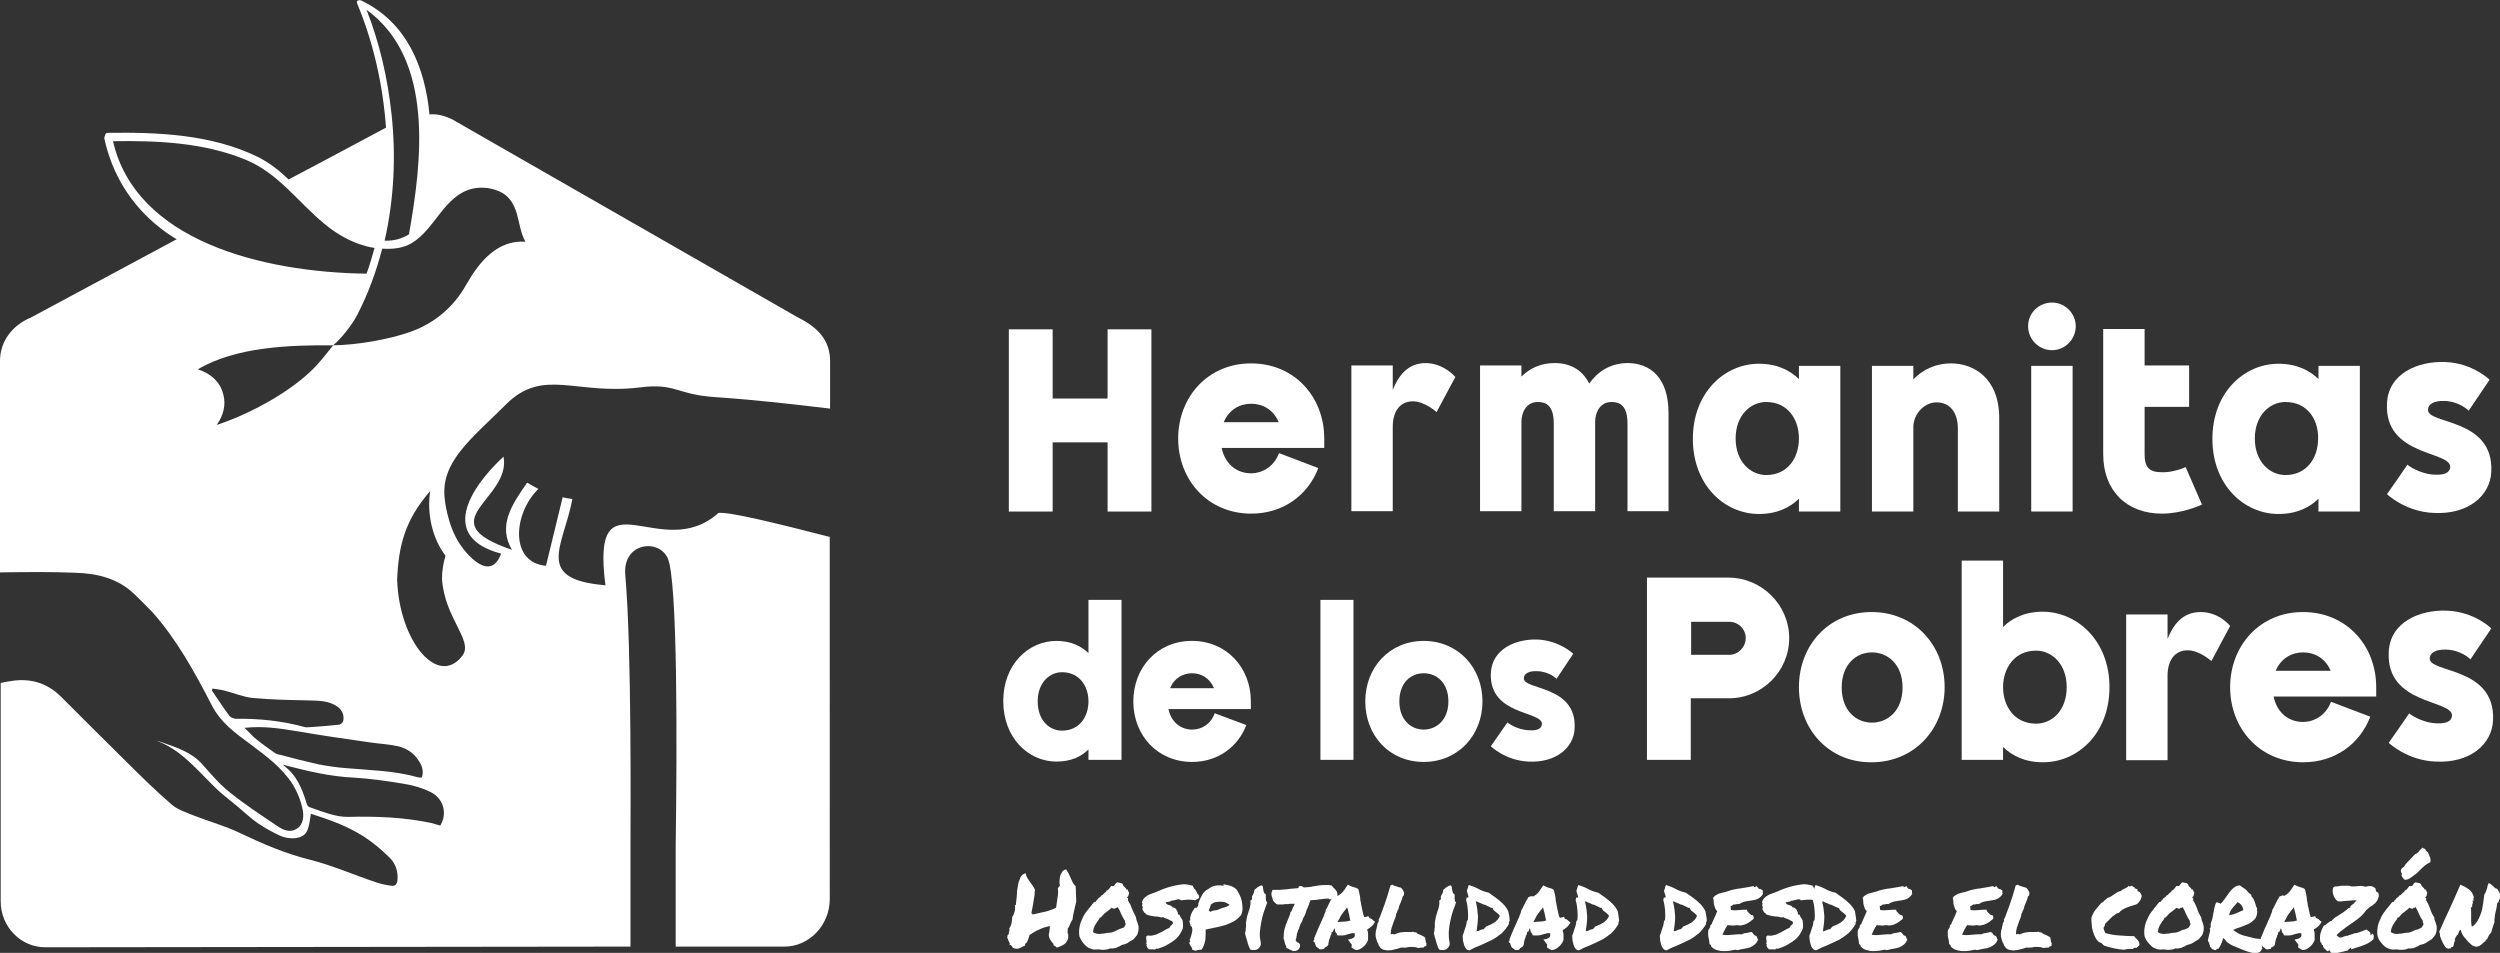
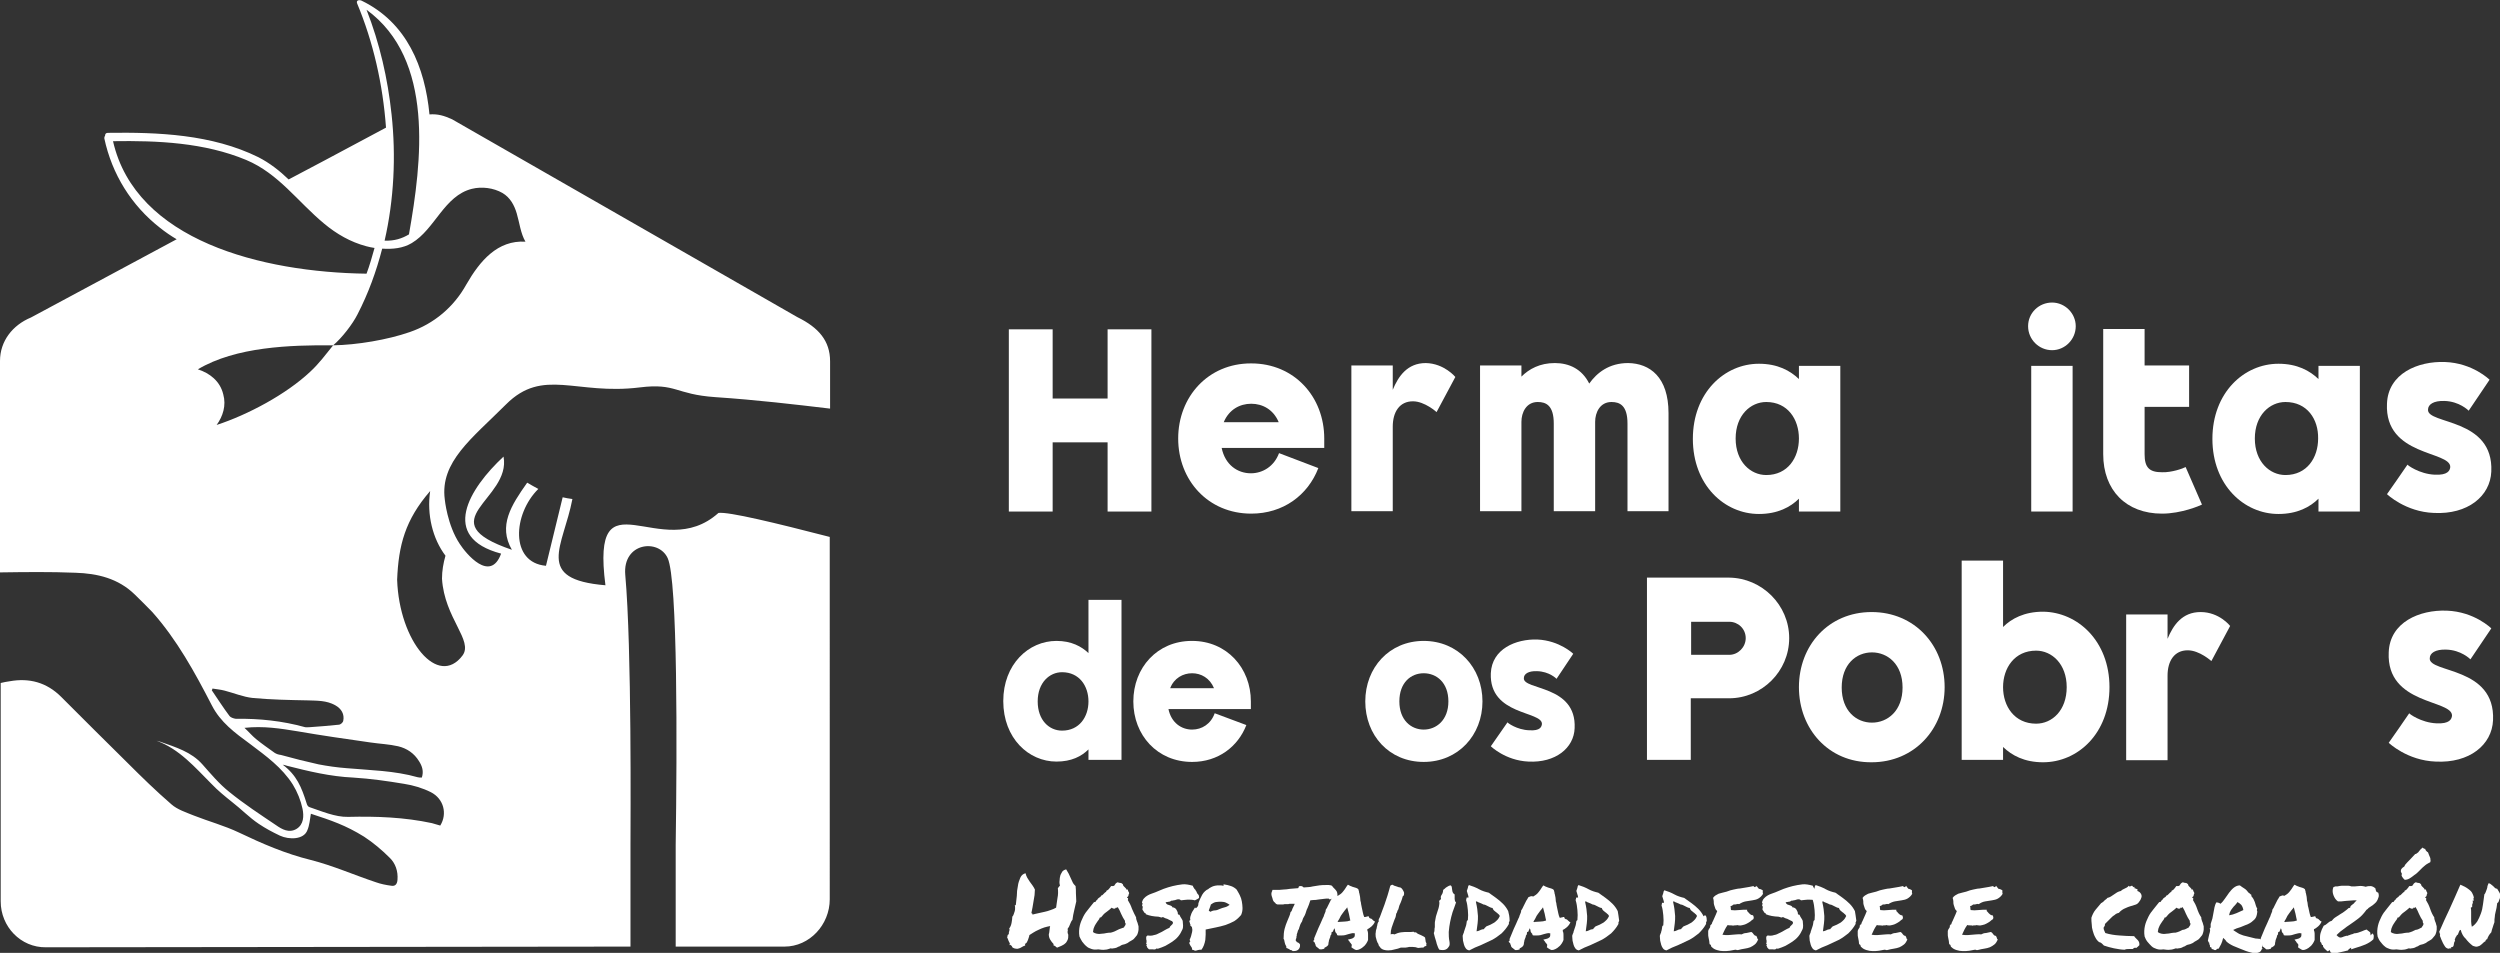
<svg xmlns="http://www.w3.org/2000/svg" version="1.1" id="Capa_1" x="0px" y="0px" width="718.9px" height="274px" viewBox="0 0 718.9 274" style="enable-background:new 0 0 718.9 274;" xml:space="preserve">
  <rect x="0" y="0" width="718.9" height="274" fill="#333333" stroke="none" />
  <style type="text/css">
	.st0{fill:#FFFFFF;}
</style>
  <g>
    <g>
      <path class="st0" d="M290.3,271.8c-0.1,0-0.1,0-0.1-0.1c0-0.1,0-0.1,0-0.2c0-0.1,0-0.1,0.1-0.1c0,0,0.1,0,0.2,0    c-0.2-0.3-0.4-0.6-0.5-0.9c-0.1-0.3-0.2-0.6-0.4-1c0.1-0.1,0.1-0.1,0.1-0.3c0-0.1,0-0.2,0.1-0.3c0-0.1,0.1-0.2,0.1-0.2    c0,0,0.1,0,0.2,0c0-0.2,0-0.4,0-0.5c0-0.1,0.1-0.3,0.1-0.4s0.1-0.2,0.1-0.4c0-0.1,0-0.3-0.1-0.4c0.4-0.5,0.6-1.1,0.7-1.7    c0.1-0.6,0.2-1.2,0.2-1.7c0.2-0.2,0.3-0.4,0.4-0.7c0.1-0.3,0.2-0.6,0.3-0.9c0.1-0.3,0.1-0.6,0.1-0.9c0-0.3,0-0.6-0.1-0.7    c0-0.1,0.1-0.1,0.1-0.1c0.1,0,0.1,0,0.2,0c0.1-0.8,0.2-1.7,0.3-2.7c0-1,0.1-1.9,0.3-2.8c0.1-0.9,0.4-1.7,0.7-2.4    c0.3-0.7,0.8-1.1,1.5-1.3c0.1,0.5,0.3,0.9,0.5,1.3c0.2,0.4,0.5,0.7,0.7,1.1c0.3,0.4,0.5,0.7,0.8,1.1c0.3,0.4,0.5,0.8,0.7,1.2    c0,0.5-0.1,1-0.1,1.6c-0.1,0.6-0.2,1.2-0.3,1.8c-0.1,0.6-0.2,1.2-0.3,1.8c-0.1,0.6-0.2,1.1-0.3,1.5c0,0.1,0.1,0.2,0.2,0.2    c0.1,0,0.1,0.1,0.1,0.3c0.5-0.1,1.1-0.3,1.7-0.4s1.2-0.3,1.8-0.4c0.6-0.1,1.1-0.3,1.7-0.5c0.6-0.2,1.1-0.4,1.6-0.7    c0.1-1,0.3-1.9,0.4-2.8c0.2-0.9,0.2-1.9,0.1-2.8c0.1-0.1,0.2-0.2,0.3-0.4c0.1-0.1,0.2-0.2,0.3-0.3c-0.1-0.5-0.2-0.9-0.1-1.5    c0-0.5,0.1-1,0.2-1.4c0.1-0.4,0.4-0.8,0.6-1.2c0.3-0.3,0.6-0.5,1.1-0.6c0.2,0.4,0.5,0.8,0.7,1.2c0.2,0.4,0.4,0.9,0.6,1.3    c0.2,0.4,0.4,0.9,0.6,1.3c0.2,0.4,0.5,0.7,0.8,1c0.1,0.7,0.1,1.4,0.1,2.1c0,0.7,0.1,1.5,0.1,2.3c-0.2,0.9-0.4,1.8-0.6,2.6    c-0.2,0.8-0.4,1.8-0.5,2.7c-0.2,0.2-0.3,0.4-0.4,0.6c-0.1,0.2-0.2,0.5-0.3,0.7c-0.1,0.3-0.2,0.5-0.3,0.7c-0.1,0.2-0.3,0.4-0.4,0.6    c0.1,0.3,0.1,0.5,0,0.8c0,0.3,0,0.5,0.2,0.9c0,0.6,0,1.1-0.2,1.5c-0.2,0.4-0.4,0.8-0.7,1c-0.3,0.3-0.7,0.5-1.1,0.7    c-0.4,0.2-0.8,0.3-1.2,0.5c-0.2-0.1-0.4-0.2-0.5-0.4c-0.2-0.1-0.4-0.2-0.6-0.3l0.1-0.3c-0.4-0.4-0.7-0.8-1-1.3s-0.4-1-0.4-1.5    c0,0,0-0.2,0.1-0.4c0-0.2,0.1-0.5,0.1-0.8c0-0.3,0.1-0.5,0.1-0.8c0-0.2,0.1-0.4,0.1-0.4c-0.5,0.1-1.1,0.2-1.7,0.4    c-0.6,0.2-1.1,0.4-1.7,0.7c-0.5,0.2-1,0.5-1.5,0.8c-0.5,0.3-0.8,0.5-1.1,0.7c0,0.1,0,0.2-0.1,0.5s-0.2,0.6-0.3,0.9    c-0.1,0.3-0.3,0.6-0.4,0.8c-0.2,0.2-0.3,0.3-0.5,0.3c0,0.1,0.1,0.2,0.1,0.2c0,0.1,0,0.1,0,0.3c-0.3,0.1-0.6,0.2-0.9,0.4    c-0.3,0.2-0.5,0.3-0.8,0.4c-0.3,0.1-0.6,0.2-0.9,0.1c-0.3,0-0.7-0.1-1.1-0.4c0-0.1-0.1-0.3-0.2-0.4c-0.1-0.1-0.2-0.2-0.4-0.3    c-0.1-0.1-0.2-0.2-0.3-0.2C290.3,271.9,290.3,271.9,290.3,271.8z" />
      <path class="st0" d="M326.7,263.8c0,0.2,0,0.5,0.1,0.7c0.1,0.2,0.1,0.4,0.2,0.6c0.1,0.2,0.2,0.4,0.2,0.6c0.1,0.2,0.1,0.4,0.2,0.7    c0,0.3,0,0.6,0,0.9c0,0.3-0.1,0.6-0.2,1c-0.1,0.3-0.2,0.6-0.4,0.8c-0.2,0.2-0.3,0.4-0.5,0.6c-0.3,0.4-0.6,0.6-1,0.8    c-0.4,0.2-0.7,0.4-1.1,0.7c-0.2,0.1-0.4,0.2-0.7,0.3c-0.3,0.1-0.5,0.1-0.8,0.2c-0.2,0.1-0.5,0.2-0.7,0.4c-0.3,0.1-0.6,0.2-0.9,0.4    c-0.3,0.1-0.6,0.2-0.9,0.2c-0.3,0.1-0.6,0.1-0.8,0c-0.6,0.2-1.1,0.4-1.7,0.4c-0.5,0.1-1.2,0-1.9-0.1c-0.7,0.1-1.3,0.1-1.9-0.1    c-0.6-0.2-1.1-0.4-1.5-0.8c-0.4-0.3-0.8-0.8-1.2-1.3c-0.3-0.5-0.6-1-0.8-1.5c-0.2-1.1-0.1-2.2,0.1-3.1s0.6-1.8,1-2.6    c0.4-0.8,0.9-1.5,1.5-2.2c0.5-0.7,1.1-1.3,1.6-2c0.1,0,0.2,0,0.3,0c0.1,0,0.1-0.1,0.2-0.2c0.1-0.1,0.1-0.2,0.2-0.3    c0.1-0.1,0.1-0.1,0.2-0.1c0.1-0.3,0.3-0.5,0.6-0.7c0.3-0.1,0.5-0.4,0.6-0.6c0.2,0,0.3-0.1,0.4-0.2c0.1-0.1,0.2-0.2,0.3-0.3    c0.1-0.1,0.2-0.2,0.3-0.3c0.1-0.1,0.2-0.2,0.4-0.2v-0.3c0.3-0.2,0.6-0.3,0.8-0.6c0.2-0.2,0.4-0.5,0.6-0.8c0.2,0,0.3,0,0.4,0    c0.1,0,0.3,0,0.5-0.1c0.2-0.3,0.3-0.5,0.4-0.6c0.1-0.1,0.3-0.3,0.6-0.4c0.2,0.1,0.5,0.2,0.8,0.2c0.3,0,0.5,0.2,0.7,0.4    c0,0.2,0.1,0.4,0.2,0.5c0.1,0.1,0.2,0.2,0.3,0.3c0.1,0.1,0.2,0.2,0.3,0.3c0.1,0.1,0.2,0.2,0.2,0.4c0.1,0,0.1,0,0.2,0    c0,0,0.1,0,0.2,0c0.1,0.3,0.1,0.5,0.2,0.6c0.1,0.1,0.2,0.3,0.2,0.5c-0.1,0.2-0.2,0.4-0.2,0.6c0,0.2-0.2,0.4-0.4,0.5    c0,0.1,0,0.2,0.1,0.2c0.1,0,0.2,0.1,0.2,0.2c0,0.2,0,0.3-0.1,0.4c0.5,0.8,0.9,1.6,1.2,2.5C325.9,262.2,326.3,263.1,326.7,263.8z     M323.2,266.7c0.1-0.2,0.2-0.4,0.3-0.5c0.1-0.1,0.2-0.3,0.2-0.6c-0.1-0.2-0.2-0.3-0.2-0.4c0-0.1,0-0.2,0-0.4    c-0.4-0.6-0.8-1.3-1.1-2c-0.3-0.7-0.6-1.4-1-2c0,0.1-0.1,0.2-0.2,0.2c-0.1,0.1-0.2,0.1-0.3-0.1c0,0.2-0.1,0.3-0.2,0.3    c-0.1,0.1-0.2,0.1-0.3,0.1c-0.1,0-0.2,0-0.4-0.1c-0.1,0-0.2-0.1-0.3-0.2c-0.5,0.5-1.1,0.9-1.6,1.3c-0.6,0.4-1,0.9-1.5,1.5    c-0.1,0-0.1,0.1-0.1,0c0,0-0.1,0-0.2,0c-0.2,0.4-0.3,0.7-0.6,1c-0.2,0.3-0.4,0.6-0.6,0.9c-0.2,0.3-0.4,0.7-0.5,1    c-0.2,0.4-0.2,0.8-0.3,1.3c0.3,0.3,0.7,0.4,1.1,0.5c0.4,0.1,0.9,0.1,1.4,0c0.5,0,0.9-0.1,1.4-0.2c0.4-0.1,0.9-0.1,1.2-0.1    c0.8-0.2,1.5-0.5,2-0.8S322.5,267,323.2,266.7z" />
      <path class="st0" d="M328.4,259.4c0.1-0.4,0.3-0.8,0.6-1.1c0.3-0.3,0.6-0.6,1-0.8c0.4-0.2,0.7-0.4,1.1-0.5    c0.4-0.1,0.7-0.3,1.1-0.4c0.8-0.3,1.6-0.7,2.4-1c0.9-0.3,1.7-0.6,2.6-0.8c0.9-0.2,1.8-0.4,2.8-0.5c0.9-0.1,1.9,0.1,3,0.4    c0.1,0.2,0.1,0.4,0.3,0.6c0.1,0.2,0.2,0.4,0.4,0.5c0.1,0.2,0.2,0.4,0.3,0.5c0.1,0.2,0.2,0.3,0.2,0.5c0.2,0.2,0.3,0.4,0.5,0.6    c0.1,0.2,0.1,0.5,0.1,0.8c-0.2,0.2-0.4,0.3-0.6,0.4c-0.2,0.1-0.4,0.2-0.6,0.3c-0.7-0.2-1.4-0.2-2.1-0.2c-0.7,0.1-1.4,0.1-1.9,0.2    c-0.2-0.2-0.4-0.3-0.6-0.3c-0.2,0-0.5,0-0.7,0.1c-0.3,0.1-0.5,0.2-0.8,0.2c-0.3,0.1-0.5,0.1-0.7,0.1c-0.2,0.2-0.4,0.3-0.7,0.3    c-0.3,0.1-0.6,0.1-0.9,0.1c0,0.1,0,0.2,0.1,0.2c0.1,0,0.1,0.1,0,0.2c0.1,0.1,0.3,0.2,0.4,0.3c0.2,0.1,0.4,0.1,0.6,0.2    c0.2,0.1,0.4,0.1,0.5,0.2c0.2,0.1,0.3,0.2,0.3,0.4c0.3,0,0.5,0.1,0.7,0.2c0.2,0.1,0.4,0.3,0.5,0.5s0.2,0.4,0.3,0.6    c0.1,0.2,0.1,0.4,0.1,0.6c0.1,0.2,0.1,0.2,0.2,0.2c0.1,0,0.2,0,0.3,0.1c0.1,0.3,0.2,0.5,0.4,0.8c0.2,0.3,0.4,0.6,0.5,0.9    c0,0.5,0.1,0.9,0.1,1.3c0,0.4,0,0.8-0.2,1.2c-0.3,0.7-0.7,1.4-1.2,2c-0.5,0.6-1.1,1.1-1.7,1.5c-0.6,0.4-1.3,0.8-2,1.2    c-0.7,0.3-1.4,0.6-2.1,0.8c-0.1,0-0.2,0-0.2,0c-0.1,0-0.1,0-0.1-0.1c-0.2,0.1-0.3,0.2-0.5,0.3c-0.2,0-0.4,0.1-0.6,0    c-0.2,0-0.4,0-0.6,0c-0.2,0-0.4,0-0.6,0c-0.1-0.1-0.3-0.3-0.4-0.4c-0.1-0.1-0.2-0.3-0.2-0.5c-0.1,0-0.1,0-0.1-0.1    c0-0.1,0-0.1-0.1-0.1c0.1-0.2,0.2-0.3,0.2-0.3c0,0,0-0.1-0.1-0.1c0,0-0.1,0-0.1-0.1c0,0,0-0.1,0-0.1c0.1-0.2,0.1-0.3,0.1-0.6    c0-0.2,0-0.4-0.1-0.6c0-0.2,0-0.4,0-0.6c0-0.2,0.2-0.4,0.4-0.5c0.6,0.1,1.3,0.1,1.8-0.1c0.6-0.1,1.1-0.3,1.6-0.6    c0.5-0.2,1-0.5,1.5-0.8c0.5-0.3,0.9-0.5,1.4-0.7c0.1-0.2,0.1-0.3,0.2-0.4c0.1-0.1,0.2-0.2,0.3-0.3c0.1-0.1,0.2-0.2,0.3-0.3    c0.1-0.1,0.2-0.3,0.2-0.4c0-0.1,0-0.2-0.1-0.3c-0.1,0-0.1-0.1-0.1-0.2l-0.3-0.1c-0.4-0.2-0.8-0.4-1.2-0.6    c-0.5-0.1-0.8-0.3-1.2-0.5c-0.2,0.1-0.4,0.2-0.6,0.1c-0.2-0.1-0.4-0.1-0.7-0.2c-0.6,0-1.3-0.1-1.9-0.2c-0.6-0.1-1.2-0.3-1.7-0.5    c0-0.1-0.1-0.2-0.1-0.3c-0.1-0.1-0.2-0.1-0.3-0.1c-0.1-0.2-0.2-0.3-0.3-0.5c-0.1-0.1-0.2-0.3-0.3-0.5c0-0.2,0.1-0.4,0.1-0.6    c0-0.2,0-0.3-0.2-0.5c0.1-0.3,0.1-0.5,0.2-0.6C328.4,259.8,328.4,259.6,328.4,259.4z" />
      <path class="st0" d="M351.9,254.3c0.8,0.1,1.5,0.3,2.1,0.5c0.6,0.2,1.2,0.6,1.6,1c0.3,0.5,0.6,1,0.9,1.6c0.3,0.6,0.5,1.2,0.6,1.8    c0.1,0.6,0.2,1.3,0.2,1.9c0,0.7-0.1,1.3-0.4,2c-0.6,0.7-1.2,1.3-2,1.8c-0.8,0.4-1.6,0.8-2.5,1.1c-0.9,0.3-1.9,0.5-2.8,0.7    c-1,0.2-1.9,0.4-2.9,0.6c0,0.5,0,0.9,0,1.5c0,0.5-0.1,1-0.1,1.5c-0.1,0.5-0.2,1-0.4,1.5c-0.2,0.5-0.4,0.9-0.7,1.3    c-0.3,0-0.7,0-1,0.1c-0.3,0.1-0.6,0.2-0.9,0.2c-0.1-0.1-0.3-0.2-0.4-0.2s-0.3-0.1-0.4-0.1c0-0.2,0-0.4-0.1-0.6s-0.3-0.4-0.4-0.6    c-0.1-0.2-0.2-0.4-0.3-0.6c0-0.2,0-0.4,0.3-0.6c-0.1-0.1-0.2-0.3-0.2-0.5c0.1-0.2,0.3-0.6,0.4-1c0.1-0.4,0.2-0.8,0.3-1.2    c0.1-0.4,0.1-0.8,0-1.1c0-0.3-0.2-0.6-0.6-0.7c0,0,0.1-0.1,0.1-0.1c0.1,0,0.1,0,0.2,0c-0.2-0.1-0.2-0.3-0.3-0.5    c0-0.2-0.1-0.4-0.2-0.6c0-0.1,0.1-0.2,0.1-0.3c0-0.1,0.1-0.1,0.2-0.1c-0.1-0.4-0.1-0.7,0-1c0.1-0.3,0.2-0.6,0.3-0.9    c0.1-0.3,0.3-0.6,0.5-0.9c0.2-0.3,0.4-0.6,0.5-0.8c0.1,0,0.2,0,0.2,0.1c0,0.1,0.1,0.1,0.2,0c0.2-0.2,0.4-0.4,0.5-0.6    c0.1-0.2,0.1-0.5,0.1-0.7c0.1-0.4,0.3-0.8,0.5-1.3c0.2-0.4,0.4-0.8,0.6-1.2s0.5-0.7,0.8-1c0.3-0.3,0.6-0.5,0.9-0.6    c0.2-0.2,0.5-0.4,0.9-0.6c0.3-0.2,0.7-0.3,1.1-0.4c0.4-0.1,0.8-0.1,1.2-0.1c0.4,0,0.8,0,1.1,0.1c0.1,0,0.1,0,0.2-0.1    C351.8,254.3,351.8,254.3,351.9,254.3z M350.7,261.4c0.5-0.2,1-0.4,1.5-0.5c0.5-0.1,1-0.4,1.4-0.7c-0.2-0.2-0.6-0.4-1-0.6    c-0.4-0.2-0.9-0.3-1.4-0.3c-0.5,0-1,0-1.6,0.1c-0.5,0.1-1,0.4-1.4,0.7c-0.1,0.4-0.2,0.6-0.3,0.9c-0.1,0.2-0.2,0.5-0.3,0.8    c0,0.1,0.1,0.2,0.2,0.2c0.1,0.1,0.1,0.1,0.2,0.2c0.4-0.2,0.9-0.4,1.3-0.4C349.8,261.8,350.3,261.6,350.7,261.4z" />
-       <path class="st0" d="M362.5,270.7c0.1,0.6,0.1,1.1-0.1,1.4c-0.2,0.3-0.4,0.6-0.7,0.8c-0.3,0.2-0.6,0.3-1,0.3c-0.4,0-0.7,0-1.1-0.1    c-0.2-0.3-0.4-0.6-0.5-1c-0.2-0.4-0.3-0.9-0.4-1.3c-0.1-0.4-0.3-0.9-0.4-1.3c-0.1-0.4-0.2-0.8-0.3-1.2c0.1-0.2,0.2-0.5,0.2-0.8    c0-0.3,0-0.6,0.1-0.9c0-0.3,0-0.6,0-1c0-0.3,0-0.6,0.1-0.9c0.1-0.8,0.3-1.6,0.6-2.4c0.3-0.8,0.5-1.5,0.6-2.4c0-0.2,0-0.3,0-0.5    c-0.1-0.2-0.1-0.3,0-0.4c0-0.1,0.1-0.1,0.2-0.2c0.1,0,0.2-0.1,0.2-0.2c0.1-0.2,0.1-0.4,0-0.5c0-0.1,0-0.3,0.1-0.5    c0.1-0.2,0.2-0.4,0.4-0.7c0.1-0.3,0.2-0.6,0.2-1c0.2-0.1,0.3-0.3,0.5-0.4c0.2-0.2,0.3-0.3,0.5-0.4c0.2-0.1,0.3-0.2,0.5-0.3    c0.2-0.1,0.4-0.2,0.7-0.2c0.2,0.2,0.3,0.4,0.3,0.7c0,0.2,0.1,0.5,0.1,0.7c0,0.2,0.1,0.5,0.2,0.7c0.1,0.2,0.3,0.4,0.5,0.5    c0,0.2,0,0.4,0,0.6c0,0.2,0,0.5,0,0.7c0,0.2,0.1,0.4,0.1,0.6c0.1,0.2,0.2,0.3,0.3,0.4c-0.3,1-0.7,1.9-1,2.8    c-0.3,0.9-0.5,1.9-0.7,2.8c-0.2,0.9-0.3,1.9-0.4,2.9C362.2,268.8,362.3,269.8,362.5,270.7z" />
      <path class="st0" d="M382,258.4c-0.5,0-1,0-1.5,0.1c-0.6,0.1-1.1,0.1-1.6,0.2c-0.4,0.1-0.7,0.1-1.1,0.1c-0.4,0-0.7,0.1-1,0.1    c-0.1,0.4-0.3,0.8-0.4,1.2c-0.1,0.3-0.3,0.7-0.4,1c-0.2,0.3-0.3,0.7-0.4,1c-0.1,0.3-0.2,0.7-0.4,1.1c-0.2,0.3-0.3,0.6-0.5,0.9    c-0.1,0.3-0.2,0.6-0.3,0.9c-0.2,0.3-0.4,0.6-0.5,0.9c-0.1,0.3-0.2,0.6-0.3,0.9l-0.1,0.4c-0.1,0.1-0.2,0.2-0.2,0.3    c0,0.1-0.1,0.1-0.1,0.2c0,0.2-0.1,0.4-0.2,0.7c0,0.1-0.1,0.2-0.1,0.3c0,0.1,0,0.2,0,0.2c0,0.2,0,0.3-0.1,0.4c0,0.1,0,0.2,0,0.3    c0,0.1,0,0.2-0.1,0.3c-0.1,0.2-0.1,0.4-0.1,0.6c0.1,0.1,0.1,0.1,0.2,0.2c0,0.1,0.1,0.1,0.1,0.2c0.1,0.1,0.2,0.1,0.3,0.1    c0.1,0.1,0.2,0.1,0.3,0.2l0.3,0.3c0.1,0.6,0,1-0.3,1.4c-0.3,0.4-0.8,0.6-1.5,0.6h-0.3c-0.1-0.1-0.2-0.2-0.2-0.2    c-0.2-0.1-0.3-0.1-0.4-0.1c-0.1,0-0.2-0.1-0.3-0.2c-0.2-0.1-0.4-0.2-0.6-0.3l-0.3-0.1c0-0.2,0-0.3,0-0.4c-0.1-0.2-0.2-0.4-0.3-0.6    c-0.1-0.2-0.1-0.4-0.2-0.7c0-0.2-0.1-0.3-0.1-0.5s-0.1-0.3-0.2-0.4c0-1.2,0.1-2.1,0.3-2.9c0.2-0.8,0.5-1.6,0.8-2.3    c0.2-0.4,0.3-0.8,0.5-1.2s0.3-0.8,0.4-1.3l0.3-0.3c0.1-0.3,0.2-0.6,0.3-0.8c0.1-0.2,0.2-0.4,0.3-0.6c0.1-0.1,0.1-0.3,0.2-0.4    c0-0.1,0.1-0.2,0.1-0.3c-0.1,0-0.2,0-0.3,0c-0.1,0-0.2,0-0.3,0c-0.1,0-0.2,0-0.3,0c-0.1,0-0.2,0-0.3,0c-0.1,0-0.2,0-0.3,0    c-0.2,0.1-0.4,0.1-0.7,0.1h-0.3c-0.1,0-0.1,0-0.2,0c0,0-0.1,0-0.1,0c-0.2,0-0.3,0-0.5,0.1c-0.2,0-0.4,0-0.7,0h-0.3    c0,0-0.1,0-0.1,0c-0.1,0-0.1,0-0.1,0c-0.1,0-0.3,0-0.4,0s-0.3-0.1-0.5-0.2c-0.2-0.3-0.4-0.5-0.5-0.5l-0.3-0.4c0-0.1,0-0.2-0.1-0.3    c0-0.1-0.1-0.2-0.1-0.4c-0.1-0.2-0.1-0.4-0.2-0.6c-0.1-0.2-0.1-0.5-0.1-0.8c0-0.2,0.1-0.3,0.1-0.4s0.1-0.2,0.1-0.2l0.1-0.4l0.4,0    h0.8c0.6,0,1.2,0,1.9-0.1c0.6,0,1.3-0.1,1.9-0.2c0.4,0,0.8-0.1,1.2-0.1c0.4,0,0.8-0.1,1.2-0.1c0.1-0.2,0.2-0.3,0.2-0.5l0.3-0.1    c0.3,0,0.6,0,0.7,0.1c0.1,0.1,0.3,0.2,0.4,0.3c0.4,0,0.8-0.1,1.3-0.1c0.4,0,0.9-0.1,1.3-0.2c0.6-0.1,1.3-0.2,1.9-0.3    c0.7-0.1,1.3-0.1,1.9-0.1c0.3,0,0.5,0,0.8,0c0.2,0,0.5,0.1,0.7,0.1l0.3,0.2c0.1,0.1,0.1,0.2,0.2,0.3c0.1,0.1,0.2,0.2,0.3,0.3    c0.2,0.2,0.5,0.5,0.7,0.8c0.2,0.3,0.3,0.7,0.3,1.3c-0.2,0.2-0.3,0.4-0.3,0.4l-0.3,0.4l-0.3,0c-0.1,0-0.2,0-0.3,0    c-0.1,0-0.2,0.1-0.3,0.1c-0.1,0-0.2,0.1-0.2,0.1c-0.1,0-0.2,0.1-0.3,0.1c-0.2,0-0.3,0-0.4,0C382.2,258.4,382.1,258.4,382,258.4z" />
      <path class="st0" d="M393.4,270.3c-0.1,0.3-0.3,0.7-0.5,1c-0.2,0.3-0.5,0.7-0.8,0.9c-0.3,0.3-0.6,0.5-1,0.7    c-0.4,0.2-0.7,0.3-1.1,0.3c-0.2-0.1-0.4-0.1-0.5-0.2c-0.1-0.1-0.2-0.1-0.3-0.2c-0.1,0-0.1-0.1-0.2-0.1c0,0-0.1-0.1-0.1-0.1    l-0.3-0.2l0.1-0.4c0-0.2,0-0.3,0-0.4c-0.1-0.1-0.2-0.2-0.3-0.4c-0.1-0.1-0.1-0.1-0.2-0.2c-0.1-0.1-0.1-0.1-0.1-0.2l-0.5-0.6    l0.8-0.2c0.5-0.1,0.8-0.3,1-0.5c0.2-0.2,0.2-0.6,0.2-1.1c-0.4-0.1-0.7-0.1-1,0c-0.3,0.1-0.5,0.1-0.8,0.2c-0.3,0.1-0.7,0.2-1,0.3    c-0.4,0.1-0.7,0.1-1.2,0.1c-0.2,0-0.3,0-0.4,0c-0.1,0-0.3,0-0.4,0l-0.3-0.1c0-0.2-0.1-0.3-0.1-0.4c0,0-0.1-0.1-0.1-0.1    c-0.1-0.1-0.2-0.2-0.3-0.4c-0.1-0.2-0.1-0.4-0.1-0.6c-0.1-0.2-0.2-0.4-0.2-0.5c-0.1,0.2-0.2,0.5-0.3,0.7l-0.1,0.3l-0.3,0.1    c0,0-0.1,0.1-0.1,0.1c0,0.1,0,0.1,0,0.2l-0.1,0.5c0,0-0.1,0.1-0.1,0.1c0,0-0.1,0.1-0.1,0.1c0,0.2-0.1,0.4-0.1,0.5    c-0.1,0.2-0.1,0.3-0.2,0.5c-0.1,0.3-0.2,0.5-0.2,0.8c-0.1,0.2-0.1,0.5-0.1,0.7l-0.1,0.3c-0.1,0.1-0.2,0.2-0.3,0.3    c-0.1,0.1-0.2,0.1-0.3,0.2c0,0-0.1,0.1-0.2,0.1c-0.1,0-0.1,0.1-0.2,0.1l-0.1,0.3l-0.3,0.1c-0.2,0-0.4,0.1-0.4,0.1    c-0.1,0-0.2,0-0.3,0l-0.3,0c-0.2-0.2-0.4-0.3-0.5-0.4c-0.1-0.1-0.2-0.2-0.4-0.3c-0.2-0.2-0.3-0.4-0.3-0.5c0-0.1,0-0.2-0.1-0.3    c0-0.1-0.1-0.2-0.1-0.3c0-0.1,0-0.1-0.1-0.2l-0.4-0.4l0.3-0.3l0-0.5c0.4-1,0.8-2,1.2-2.9c0.4-0.9,0.9-1.9,1.3-2.9    c0.2-0.3,0.3-0.6,0.4-1c0.1-0.3,0.3-0.6,0.4-1c0-0.1,0-0.1,0-0.2c0-0.1,0-0.2,0.1-0.3c0.2-0.3,0.4-0.6,0.5-0.9    c0.1-0.3,0.3-0.5,0.4-0.8c0.2-0.3,0.3-0.7,0.5-1c0.2-0.3,0.4-0.6,0.6-1l0.5-0.2c0.1,0,0.1,0,0.2-0.1c0.1,0,0.2,0,0.3,0l0.4,0.1    c0.5-0.3,1-0.6,1.4-1.1c0.4-0.5,0.8-1,1.2-1.7l0.3-0.4l0.4,0.2c0.1,0.1,0.2,0.1,0.4,0.2c0.2,0.1,0.4,0.1,0.5,0.2    c0.3,0.1,0.7,0.2,1,0.3c0.3,0.1,0.5,0.2,0.7,0.4c0.1,0.3,0.2,0.6,0.2,0.7c0,0.2,0,0.3,0.1,0.5c0.1,0.3,0.1,0.7,0.2,1    c0,0.3,0.1,0.7,0.1,1.1c0.1,0.3,0.2,0.7,0.2,1c0.1,0.3,0.1,0.7,0.2,1c0.1,0.5,0.2,0.9,0.3,1.4c0.1,0.4,0.2,0.9,0.4,1.3    c0.2,0,0.2,0,0.3,0c0.1,0,0.2-0.1,0.3-0.1c0.1,0,0.2,0,0.4-0.1l0.3,0l0.1,0.3c0,0.1,0.1,0.2,0.3,0.3c0.2,0,0.4,0.1,0.5,0.2    c0.1,0.1,0.2,0.2,0.3,0.3c0.1,0.1,0.2,0.1,0.2,0.2l0.4,0.2l-0.2,0.4c-0.2,0.4-0.5,0.7-0.8,1c-0.4,0.3-0.7,0.6-1.2,0.8    c0,0.1,0,0.2,0,0.3c0,0.1,0,0.2,0.1,0.3c0.1,0.3,0.1,0.7,0.1,1c0,0.4,0,0.7,0,1.1L393.4,270.3z M385.1,265.1    c0.6,0,1.1-0.1,1.6-0.1c0.5,0,1-0.1,1.6-0.3c-0.1-0.6-0.3-1.2-0.4-1.9c-0.2-0.6-0.3-1.3-0.5-1.9l-0.2,0.3    c-0.4,0.4-0.7,0.9-1.1,1.4c-0.4,0.5-0.7,1-0.9,1.5c-0.1,0.2-0.2,0.4-0.3,0.5c-0.1,0.2-0.2,0.4-0.3,0.5c0.1,0,0.2,0,0.3,0    S385,265.2,385.1,265.1z" />
      <path class="st0" d="M402.8,272.5c-0.5,0.2-1.1,0.4-1.7,0.5c-0.6,0.2-1.3,0.3-1.9,0.3c-0.9,0-1.7-0.2-2.2-0.7    c-0.1-0.2-0.2-0.4-0.3-0.4c-0.1-0.1-0.1-0.2-0.2-0.3s-0.1-0.2-0.1-0.4c-0.2-0.3-0.4-0.6-0.5-1c-0.1-0.4-0.2-0.7-0.3-1.1    c0-0.4-0.1-0.8,0-1.2c0-0.4,0.1-0.8,0.2-1.1c0-0.1,0.1-0.2,0.1-0.2c0-0.1,0-0.2,0-0.3c0.1-0.3,0.2-0.6,0.2-0.9    c0.1-0.3,0.2-0.6,0.4-0.8c-0.1-0.2-0.1-0.4,0-0.6c0.1-0.2,0.2-0.4,0.3-0.6c0.3-0.8,0.5-1.4,0.7-1.9c0.2-0.5,0.4-1.1,0.6-1.6    c0.3-0.9,0.6-1.8,0.9-2.7c0.3-0.9,0.5-1.8,0.8-2.8c0.2-0.1,0.3-0.2,0.3-0.2c0.1,0,0.2-0.1,0.3-0.1c0.3,0.2,0.7,0.4,1.2,0.5    c0.5,0.2,0.8,0.3,1.1,0.3c0.2,0.1,0.2,0.2,0.3,0.2c0,0.1,0.1,0.1,0.1,0.1c0.2,0.3,0.4,0.5,0.5,0.8c0.2,0.3,0.2,0.6,0.1,1.1    c-0.1,0.2-0.2,0.3-0.3,0.3c-0.1,0.4-0.2,0.7-0.3,1c-0.1,0.3-0.2,0.6-0.3,0.8c-0.1,0.3-0.3,0.6-0.4,0.9c-0.1,0.3-0.2,0.7-0.3,1.1    c-0.1,0.1-0.1,0.2-0.2,0.3c0,0.1-0.1,0.2-0.1,0.3c0,0.1-0.1,0.2-0.1,0.3c0,0.1-0.1,0.2-0.2,0.3c-0.1,0.5-0.1,0.9-0.3,1.3    c-0.1,0.3-0.3,0.6-0.4,1c-0.2,0.6-0.4,1.2-0.6,1.7c-0.2,0.6-0.3,1.2-0.3,2c0.1,0,0.2-0.1,0.3-0.1c0.1,0,0.2,0,0.2,0    c0.2,0,0.4,0,0.6,0.1c0.6-0.3,1.2-0.5,1.9-0.6c0.7-0.1,1.3-0.1,2-0.1c0.3,0,0.5,0,0.8,0s0.5,0,0.7-0.1c0.2,0.1,0.3,0.2,0.3,0.2    c0,0,0.1,0,0.2,0c0.1,0,0.2,0,0.3,0c0.2,0.2,0.4,0.4,0.7,0.5c0.2,0.1,0.4,0.2,0.7,0.3c0.2,0.1,0.4,0.2,0.6,0.3    c0.2,0.1,0.4,0.2,0.6,0.4l0.2,1.3c0.1,0.2,0.2,0.3,0.2,0.4c0,0.2,0,0.3-0.1,0.4l0.1,0.3c-0.3,0.1-0.5,0.1-0.6,0.2    c-0.1,0.1-0.2,0.2-0.3,0.3c-0.2,0-0.3,0-0.3,0c-0.1,0-0.1,0-0.2,0c-0.3,0-0.6,0.1-1,0.1c-0.5-0.2-1-0.3-1.6-0.3    c-0.2,0-0.4,0-0.7,0c-0.2,0-0.5,0-0.7,0.1c-0.2,0-0.5,0.1-0.7,0.1c-0.2,0-0.5,0-0.7,0L402.8,272.5z" />
      <path class="st0" d="M416.8,270.7c0.1,0.6,0.1,1.1-0.1,1.4c-0.2,0.3-0.4,0.6-0.7,0.8c-0.3,0.2-0.6,0.3-1,0.3c-0.4,0-0.7,0-1.1-0.1    c-0.2-0.3-0.4-0.6-0.5-1c-0.2-0.4-0.3-0.9-0.4-1.3c-0.1-0.4-0.3-0.9-0.4-1.3c-0.1-0.4-0.2-0.8-0.3-1.2c0.1-0.2,0.2-0.5,0.2-0.8    c0-0.3,0-0.6,0.1-0.9c0-0.3,0-0.6,0-1c0-0.3,0-0.6,0.1-0.9c0.1-0.8,0.3-1.6,0.6-2.4c0.3-0.8,0.5-1.5,0.6-2.4c0-0.2,0-0.3,0-0.5    c-0.1-0.2-0.1-0.3,0-0.4c0-0.1,0.1-0.1,0.2-0.2s0.2-0.1,0.2-0.2c0.1-0.2,0.1-0.4,0-0.5c0-0.1,0-0.3,0.1-0.5    c0.1-0.2,0.2-0.4,0.4-0.7c0.1-0.3,0.2-0.6,0.2-1c0.2-0.1,0.3-0.3,0.5-0.4c0.2-0.2,0.3-0.3,0.5-0.4c0.2-0.1,0.3-0.2,0.5-0.3    c0.2-0.1,0.4-0.2,0.7-0.2c0.2,0.2,0.3,0.4,0.3,0.7c0,0.2,0.1,0.5,0.1,0.7c0,0.2,0.1,0.5,0.2,0.7c0.1,0.2,0.3,0.4,0.5,0.5    c0,0.2,0,0.4,0,0.6c0,0.2,0,0.5,0,0.7c0,0.2,0.1,0.4,0.1,0.6c0.1,0.2,0.2,0.3,0.3,0.4c-0.3,1-0.7,1.9-1,2.8    c-0.3,0.9-0.5,1.9-0.7,2.8c-0.2,0.9-0.3,1.9-0.4,2.9C416.6,268.8,416.6,269.8,416.8,270.7z" />
      <path class="st0" d="M434.1,264.7c0,0.1,0,0.2-0.1,0.3c0,0.1,0,0.1-0.1,0.2c0,0.1,0,0.1,0,0.2c0,0.1,0,0.2,0,0.3    c-0.6,1.1-1.3,1.9-2.1,2.7c-0.9,0.7-1.8,1.4-2.8,1.9c-1,0.5-2.1,1-3.2,1.5c-1.1,0.4-2.2,0.9-3.3,1.5c-0.5-0.1-0.8-0.3-1-0.6    c-0.2-0.3-0.4-0.6-0.5-1s-0.2-0.8-0.3-1.2c0-0.4-0.1-0.9-0.1-1.4c0.1-0.2,0.1-0.4,0.2-0.6s0.2-0.4,0.2-0.6c0.2-0.5,0.3-1,0.5-1.5    c0.2-0.5,0.2-1,0.3-1.5c0.1-0.2,0.2-0.3,0.3-0.3c0.1-1,0.1-1.9,0-2.9c-0.1-1-0.2-1.9-0.5-2.8c0-0.2,0-0.3,0.1-0.4    c0-0.1,0-0.2,0-0.2c0-0.2,0-0.2,0.2-0.2c0.1,0,0.3,0,0.4,0c0-0.3-0.1-0.6-0.2-0.9c-0.1-0.3-0.2-0.6-0.3-1c0.1-0.3,0.2-0.6,0.3-0.9    c0-0.3,0.1-0.5,0.3-0.8c1,0.3,2,0.7,2.9,1.2c0.9,0.5,1.9,0.8,2.8,1c0.7,0.5,1.4,1,2.1,1.5c0.7,0.5,1.4,1.1,2,1.7    c0.6,0.6,1.1,1.3,1.5,2.1C433.9,262.7,434.1,263.7,434.1,264.7z M427.4,266.4c0.4-0.2,0.8-0.3,1.2-0.5c0.4-0.2,0.7-0.4,1.1-0.6    c0.3-0.2,0.6-0.5,0.9-0.8c0.3-0.3,0.5-0.7,0.7-1.1c-0.1-0.2-0.3-0.5-0.5-0.6c-0.2-0.2-0.4-0.4-0.6-0.5c-0.2-0.2-0.4-0.3-0.6-0.5    c-0.2-0.2-0.3-0.4-0.4-0.7c-0.2,0-0.5-0.1-0.7-0.2c-0.2-0.1-0.4-0.2-0.6-0.3c-0.2-0.1-0.4-0.2-0.6-0.3c-0.2-0.1-0.4-0.2-0.7-0.2    c-0.4-0.2-0.8-0.4-1.1-0.5c-0.3-0.1-0.6-0.2-0.8-0.4c-0.1,0-0.2,0-0.3,0.1c0.2,0.8,0.3,1.5,0.4,2.1c0.1,0.7,0.1,1.3,0.2,2    c0,0.7,0,1.4-0.1,2.1c-0.1,0.7-0.2,1.5-0.3,2.3c0.2,0,0.4-0.1,0.5-0.1c0.2-0.1,0.3-0.1,0.5-0.2c0.2-0.1,0.3-0.2,0.5-0.2    c0.2-0.1,0.4-0.1,0.6-0.1c0.1-0.1,0.1-0.2,0.2-0.3C427.2,266.6,427.3,266.5,427.4,266.4z" />
      <path class="st0" d="M449.6,270.3c-0.1,0.3-0.3,0.7-0.5,1s-0.5,0.7-0.8,0.9c-0.3,0.3-0.6,0.5-1,0.7c-0.4,0.2-0.7,0.3-1.1,0.3    c-0.2-0.1-0.4-0.1-0.5-0.2c-0.1-0.1-0.2-0.1-0.3-0.2c-0.1,0-0.1-0.1-0.2-0.1s-0.1-0.1-0.1-0.1l-0.3-0.2l0.1-0.4c0-0.2,0-0.3,0-0.4    c-0.1-0.1-0.2-0.2-0.3-0.4c-0.1-0.1-0.1-0.1-0.2-0.2c-0.1-0.1-0.1-0.1-0.1-0.2l-0.5-0.6l0.8-0.2c0.5-0.1,0.8-0.3,1-0.5    c0.2-0.2,0.2-0.6,0.2-1.1c-0.4-0.1-0.7-0.1-1,0c-0.3,0.1-0.5,0.1-0.8,0.2c-0.3,0.1-0.7,0.2-1,0.3c-0.4,0.1-0.7,0.1-1.2,0.1    c-0.2,0-0.3,0-0.4,0c-0.1,0-0.3,0-0.4,0l-0.3-0.1c0-0.2-0.1-0.3-0.1-0.4c0,0-0.1-0.1-0.1-0.1c-0.1-0.1-0.2-0.2-0.3-0.4    c-0.1-0.2-0.1-0.4-0.1-0.6c-0.1-0.2-0.2-0.4-0.2-0.5c-0.1,0.2-0.2,0.5-0.3,0.7l-0.1,0.3l-0.3,0.1c0,0-0.1,0.1-0.1,0.1    c0,0.1,0,0.1,0,0.2l-0.1,0.5c0,0-0.1,0.1-0.1,0.1c0,0-0.1,0.1-0.1,0.1c0,0.2-0.1,0.4-0.1,0.5c-0.1,0.2-0.1,0.3-0.2,0.5    c-0.1,0.3-0.2,0.5-0.2,0.8c-0.1,0.2-0.1,0.5-0.1,0.7L438,272c-0.1,0.1-0.2,0.2-0.3,0.3c-0.1,0.1-0.2,0.1-0.3,0.2    c0,0-0.1,0.1-0.2,0.1c-0.1,0-0.1,0.1-0.2,0.1L437,273l-0.3,0.1c-0.2,0-0.4,0.1-0.4,0.1c-0.1,0-0.2,0-0.3,0l-0.3,0    c-0.2-0.2-0.4-0.3-0.5-0.4c-0.1-0.1-0.2-0.2-0.4-0.3c-0.2-0.2-0.3-0.4-0.3-0.5c0-0.1,0-0.2-0.1-0.3c0-0.1-0.1-0.2-0.1-0.3    c0-0.1,0-0.1-0.1-0.2l-0.4-0.4l0.3-0.3l0-0.5c0.4-1,0.8-2,1.2-2.9c0.4-0.9,0.9-1.9,1.3-2.9c0.2-0.3,0.3-0.6,0.4-1    c0.1-0.3,0.3-0.6,0.4-1c0-0.1,0-0.1,0-0.2c0-0.1,0-0.2,0.1-0.3c0.2-0.3,0.4-0.6,0.5-0.9c0.1-0.3,0.3-0.5,0.4-0.8    c0.2-0.3,0.3-0.7,0.5-1c0.2-0.3,0.4-0.6,0.6-1l0.5-0.2c0.1,0,0.1,0,0.2-0.1c0.1,0,0.2,0,0.3,0l0.4,0.1c0.5-0.3,1-0.6,1.4-1.1    c0.4-0.5,0.8-1,1.2-1.7l0.3-0.4l0.4,0.2c0.1,0.1,0.2,0.1,0.4,0.2c0.2,0.1,0.4,0.1,0.5,0.2c0.3,0.1,0.7,0.2,1,0.3    c0.3,0.1,0.5,0.2,0.7,0.4c0.1,0.3,0.2,0.6,0.2,0.7c0,0.2,0,0.3,0.1,0.5c0.1,0.3,0.1,0.7,0.2,1c0,0.3,0.1,0.7,0.1,1.1    c0.1,0.3,0.2,0.7,0.2,1c0.1,0.3,0.1,0.7,0.2,1c0.1,0.5,0.2,0.9,0.3,1.4c0.1,0.4,0.2,0.9,0.4,1.3c0.2,0,0.2,0,0.3,0    c0.1,0,0.2-0.1,0.3-0.1c0.1,0,0.2,0,0.4-0.1l0.3,0l0.1,0.3c0,0.1,0.1,0.2,0.3,0.3c0.2,0,0.4,0.1,0.5,0.2c0.1,0.1,0.2,0.2,0.3,0.3    c0.1,0.1,0.2,0.1,0.2,0.2l0.4,0.2l-0.2,0.4c-0.2,0.4-0.5,0.7-0.8,1c-0.4,0.3-0.7,0.6-1.2,0.8c0,0.1,0,0.2,0,0.3    c0,0.1,0,0.2,0.1,0.3c0.1,0.3,0.1,0.7,0.1,1c0,0.4,0,0.7,0,1.1L449.6,270.3z M441.4,265.1c0.6,0,1.1-0.1,1.6-0.1    c0.5,0,1-0.1,1.6-0.3c-0.1-0.6-0.3-1.2-0.4-1.9c-0.2-0.6-0.3-1.3-0.5-1.9l-0.2,0.3c-0.4,0.4-0.7,0.9-1.1,1.4    c-0.4,0.5-0.7,1-0.9,1.5c-0.1,0.2-0.2,0.4-0.3,0.5c-0.1,0.2-0.2,0.4-0.3,0.5c0.1,0,0.2,0,0.3,0    C441.2,265.2,441.3,265.2,441.4,265.1z" />
      <path class="st0" d="M465.6,264.7c0,0.1,0,0.2-0.1,0.3c0,0.1,0,0.1-0.1,0.2c0,0.1,0,0.1,0,0.2c0,0.1,0,0.2,0,0.3    c-0.6,1.1-1.3,1.9-2.1,2.7c-0.9,0.7-1.8,1.4-2.8,1.9c-1,0.5-2.1,1-3.2,1.5c-1.1,0.4-2.2,0.9-3.3,1.5c-0.5-0.1-0.8-0.3-1-0.6    c-0.2-0.3-0.4-0.6-0.5-1c-0.1-0.4-0.2-0.8-0.3-1.2c0-0.4-0.1-0.9-0.1-1.4c0.1-0.2,0.1-0.4,0.2-0.6c0.1-0.1,0.2-0.4,0.2-0.6    c0.2-0.5,0.3-1,0.5-1.5c0.2-0.5,0.2-1,0.3-1.5c0.1-0.2,0.2-0.3,0.3-0.3c0.1-1,0.1-1.9,0-2.9c-0.1-1-0.2-1.9-0.5-2.8    c0-0.2,0-0.3,0.1-0.4c0-0.1,0-0.2,0-0.2c0-0.2,0-0.2,0.2-0.2c0.1,0,0.3,0,0.4,0c0-0.3-0.1-0.6-0.2-0.9c-0.1-0.3-0.2-0.6-0.3-1    c0.1-0.3,0.2-0.6,0.3-0.9c0-0.3,0.1-0.5,0.3-0.8c1,0.3,2,0.7,2.9,1.2s1.9,0.8,2.8,1c0.7,0.5,1.4,1,2.1,1.5c0.7,0.5,1.4,1.1,2,1.7    c0.6,0.6,1.1,1.3,1.5,2.1C465.3,262.7,465.5,263.7,465.6,264.7z M458.8,266.4c0.4-0.2,0.8-0.3,1.2-0.5c0.4-0.2,0.7-0.4,1.1-0.6    c0.3-0.2,0.6-0.5,0.9-0.8c0.3-0.3,0.5-0.7,0.7-1.1c-0.1-0.2-0.3-0.5-0.5-0.6c-0.2-0.2-0.4-0.4-0.6-0.5c-0.2-0.2-0.4-0.3-0.6-0.5    c-0.2-0.2-0.3-0.4-0.4-0.7c-0.2,0-0.5-0.1-0.7-0.2c-0.2-0.1-0.4-0.2-0.6-0.3c-0.2-0.1-0.4-0.2-0.6-0.3c-0.2-0.1-0.4-0.2-0.7-0.2    c-0.4-0.2-0.8-0.4-1.1-0.5s-0.6-0.2-0.8-0.4c-0.1,0-0.2,0-0.3,0.1c0.2,0.8,0.3,1.5,0.4,2.1c0.1,0.7,0.1,1.3,0.2,2    c0,0.7,0,1.4-0.1,2.1c-0.1,0.7-0.2,1.5-0.3,2.3c0.2,0,0.4-0.1,0.5-0.1c0.2-0.1,0.3-0.1,0.5-0.2c0.2-0.1,0.3-0.2,0.5-0.2    c0.2-0.1,0.4-0.1,0.6-0.1c0.1-0.1,0.1-0.2,0.2-0.3C458.6,266.6,458.7,266.5,458.8,266.4z" />
-       <path class="st0" d="M490.8,264.7c0,0.1,0,0.2-0.1,0.3c0,0.1,0,0.1-0.1,0.2c0,0.1,0,0.1,0,0.2c0,0.1,0,0.2,0,0.3    c-0.6,1.1-1.3,1.9-2.1,2.7c-0.9,0.7-1.8,1.4-2.8,1.9c-1,0.5-2.1,1-3.2,1.5c-1.1,0.4-2.2,0.9-3.3,1.5c-0.5-0.1-0.8-0.3-1-0.6    c-0.2-0.3-0.4-0.6-0.5-1c-0.1-0.4-0.2-0.8-0.3-1.2c0-0.4-0.1-0.9-0.1-1.4c0.1-0.2,0.1-0.4,0.2-0.6c0.1-0.1,0.2-0.4,0.2-0.6    c0.2-0.5,0.3-1,0.5-1.5c0.2-0.5,0.2-1,0.3-1.5c0.1-0.2,0.2-0.3,0.3-0.3c0.1-1,0.1-1.9,0-2.9c-0.1-1-0.2-1.9-0.5-2.8    c0-0.2,0-0.3,0.1-0.4c0-0.1,0-0.2,0-0.2c0-0.2,0-0.2,0.2-0.2c0.1,0,0.3,0,0.4,0c0-0.3-0.1-0.6-0.2-0.9c-0.1-0.3-0.2-0.6-0.3-1    c0.1-0.3,0.2-0.6,0.3-0.9c0-0.3,0.1-0.5,0.3-0.8c1,0.3,2,0.7,2.9,1.2s1.9,0.8,2.8,1c0.7,0.5,1.4,1,2.1,1.5s1.4,1.1,2,1.7    c0.6,0.6,1.1,1.3,1.5,2.1C490.5,262.7,490.8,263.7,490.8,264.7z M484.1,266.4c0.4-0.2,0.8-0.3,1.2-0.5c0.4-0.2,0.7-0.4,1.1-0.6    c0.3-0.2,0.6-0.5,0.9-0.8c0.3-0.3,0.5-0.7,0.7-1.1c-0.1-0.2-0.3-0.5-0.5-0.6c-0.2-0.2-0.4-0.4-0.6-0.5c-0.2-0.2-0.4-0.3-0.6-0.5    c-0.2-0.2-0.3-0.4-0.4-0.7c-0.2,0-0.5-0.1-0.7-0.2c-0.2-0.1-0.4-0.2-0.6-0.3c-0.2-0.1-0.4-0.2-0.6-0.3c-0.2-0.1-0.4-0.2-0.7-0.2    c-0.4-0.2-0.8-0.4-1.1-0.5c-0.3-0.1-0.6-0.2-0.8-0.4c-0.1,0-0.2,0-0.3,0.1c0.2,0.8,0.3,1.5,0.4,2.1c0.1,0.7,0.1,1.3,0.2,2    c0,0.7,0,1.4-0.1,2.1c-0.1,0.7-0.2,1.5-0.3,2.3c0.2,0,0.4-0.1,0.5-0.1c0.2-0.1,0.3-0.1,0.5-0.2c0.2-0.1,0.3-0.2,0.5-0.2    c0.2-0.1,0.4-0.1,0.6-0.1c0.1-0.1,0.1-0.2,0.2-0.3C483.9,266.6,484,266.5,484.1,266.4z" />
+       <path class="st0" d="M490.8,264.7c0,0.1,0,0.2-0.1,0.3c0,0.1,0,0.1-0.1,0.2c0,0.1,0,0.1,0,0.2c0,0.1,0,0.2,0,0.3    c-0.6,1.1-1.3,1.9-2.1,2.7c-0.9,0.7-1.8,1.4-2.8,1.9c-1,0.5-2.1,1-3.2,1.5c-1.1,0.4-2.2,0.9-3.3,1.5c-0.5-0.1-0.8-0.3-1-0.6    c-0.2-0.3-0.4-0.6-0.5-1c-0.1-0.4-0.2-0.8-0.3-1.2c0-0.4-0.1-0.9-0.1-1.4c0.1-0.2,0.1-0.4,0.2-0.6c0.1-0.1,0.2-0.4,0.2-0.6    c0.2-0.5,0.2-1,0.3-1.5c0.1-0.2,0.2-0.3,0.3-0.3c0.1-1,0.1-1.9,0-2.9c-0.1-1-0.2-1.9-0.5-2.8    c0-0.2,0-0.3,0.1-0.4c0-0.1,0-0.2,0-0.2c0-0.2,0-0.2,0.2-0.2c0.1,0,0.3,0,0.4,0c0-0.3-0.1-0.6-0.2-0.9c-0.1-0.3-0.2-0.6-0.3-1    c0.1-0.3,0.2-0.6,0.3-0.9c0-0.3,0.1-0.5,0.3-0.8c1,0.3,2,0.7,2.9,1.2s1.9,0.8,2.8,1c0.7,0.5,1.4,1,2.1,1.5s1.4,1.1,2,1.7    c0.6,0.6,1.1,1.3,1.5,2.1C490.5,262.7,490.8,263.7,490.8,264.7z M484.1,266.4c0.4-0.2,0.8-0.3,1.2-0.5c0.4-0.2,0.7-0.4,1.1-0.6    c0.3-0.2,0.6-0.5,0.9-0.8c0.3-0.3,0.5-0.7,0.7-1.1c-0.1-0.2-0.3-0.5-0.5-0.6c-0.2-0.2-0.4-0.4-0.6-0.5c-0.2-0.2-0.4-0.3-0.6-0.5    c-0.2-0.2-0.3-0.4-0.4-0.7c-0.2,0-0.5-0.1-0.7-0.2c-0.2-0.1-0.4-0.2-0.6-0.3c-0.2-0.1-0.4-0.2-0.6-0.3c-0.2-0.1-0.4-0.2-0.7-0.2    c-0.4-0.2-0.8-0.4-1.1-0.5c-0.3-0.1-0.6-0.2-0.8-0.4c-0.1,0-0.2,0-0.3,0.1c0.2,0.8,0.3,1.5,0.4,2.1c0.1,0.7,0.1,1.3,0.2,2    c0,0.7,0,1.4-0.1,2.1c-0.1,0.7-0.2,1.5-0.3,2.3c0.2,0,0.4-0.1,0.5-0.1c0.2-0.1,0.3-0.1,0.5-0.2c0.2-0.1,0.3-0.2,0.5-0.2    c0.2-0.1,0.4-0.1,0.6-0.1c0.1-0.1,0.1-0.2,0.2-0.3C483.9,266.6,484,266.5,484.1,266.4z" />
      <path class="st0" d="M506.9,256c0,0.1,0,0.2,0,0.3c0,0.1,0,0.1,0,0.2c0,0.1,0,0.1,0,0.2c0,0.1,0,0.2,0.1,0.3    c-0.4,0.7-0.9,1.1-1.4,1.4c-0.5,0.3-1.1,0.4-1.7,0.5c-0.6,0.1-1.2,0.2-1.9,0.3c-0.6,0.1-1.3,0.4-1.9,0.8c-0.2-0.1-0.5-0.1-0.7,0    c-0.2,0.1-0.5,0.1-0.9,0.1c-0.1,0.1-0.3,0.2-0.4,0.3s-0.3,0.1-0.5,0.2c0.1,0.2,0.1,0.4,0.1,0.6c0,0.2,0,0.3,0.1,0.5    c0.7,0.1,1.4,0.1,2.2,0c0.8-0.1,1.6-0.1,2.4-0.1c0,0.1,0,0.2,0,0.2c0,0,0,0.1,0,0.2c0.1,0.1,0.3,0.2,0.4,0.4    c0.1,0.2,0.3,0.3,0.4,0.4c0.1,0.1,0.3,0.3,0.4,0.3s0.3,0.1,0.5,0.1c0.1,0.2,0.1,0.3,0.2,0.5c0,0.2,0,0.4-0.1,0.6    c-0.3,0.2-0.6,0.4-0.9,0.7c-0.3,0.2-0.6,0.4-1,0.6c-0.3,0.2-0.7,0.3-1.1,0.4c-0.4,0.1-0.8,0.2-1.2,0.1c-0.1,0-0.2,0-0.2,0    c0,0-0.1,0-0.2-0.1c-0.2,0.1-0.4,0.1-0.6,0.1c-0.3,0-0.5,0-0.6,0.1c-0.2-0.1-0.5-0.1-0.8-0.1c-0.3,0-0.6,0-0.8-0.1    c-0.3,0.4-0.6,0.9-0.8,1.3c-0.2,0.5-0.5,1-0.7,1.5c0.6,0.1,1.2,0.1,1.6,0.1c0.4,0,0.8-0.1,1.2-0.1c0.4,0,0.8-0.1,1.2-0.1    c0.4,0,0.9-0.1,1.5,0c0.4-0.2,0.8-0.4,1.4-0.4c0.5-0.1,1-0.2,1.4-0.3c0.2,0.1,0.3,0.2,0.4,0.3c0.1,0.1,0.2,0.3,0.3,0.4    c0.1,0.1,0.2,0.2,0.3,0.3c0.1,0.1,0.3,0.1,0.4,0.1c0.1,0.1,0.1,0.2,0.2,0.3c0,0.1,0.1,0.2,0.1,0.3c0,0.1,0.1,0.2,0.1,0.3    s0.1,0.1,0.2,0.1c-0.3,0.7-0.6,1.2-1,1.5c-0.4,0.3-0.8,0.6-1.3,0.8c-0.5,0.2-1,0.3-1.6,0.4c-0.6,0.1-1.2,0.2-1.9,0.4    c-0.2,0-0.3,0-0.4,0c-0.1-0.1-0.2-0.1-0.4-0.1c-0.4,0.1-1,0.2-1.6,0.3c-0.6,0.1-1.2,0.1-1.9,0.1c-0.6,0-1.2-0.1-1.8-0.3    c-0.6-0.2-1-0.4-1.4-0.8c-0.2-0.1-0.3-0.3-0.3-0.5c0-0.2-0.2-0.3-0.4-0.4c0-0.3-0.1-0.5-0.1-0.9c-0.1-0.3-0.1-0.7-0.2-1    c-0.1-0.3-0.1-0.7-0.1-1c0-0.3,0-0.6,0-0.9c0.1-0.3,0.2-0.6,0.4-0.8c0.2-0.2,0.2-0.5,0.2-0.8c0.1,0,0.2-0.1,0.2-0.2    c0-0.1,0.1-0.1,0.2-0.1c0.1-0.4,0.2-0.7,0.4-1c0.1-0.3,0.3-0.6,0.4-0.9c0.1-0.3,0.3-0.6,0.4-0.9c0.1-0.3,0.3-0.7,0.4-1    c-0.3-0.3-0.5-0.5-0.6-0.9c-0.1-0.3-0.2-0.6-0.3-0.9c-0.1-0.3-0.1-0.6-0.1-1c0-0.3-0.1-0.7-0.2-1c0.2-0.3,0.4-0.5,0.7-0.7    c0.3-0.2,0.6-0.3,0.9-0.5c0.3-0.1,0.7-0.2,1.1-0.3c0.4-0.1,0.8-0.2,1.2-0.3c0.8-0.3,1.4-0.5,2-0.6c0.6-0.1,1.2-0.3,1.8-0.3    c0.6-0.1,1.2-0.2,1.8-0.3c0.6-0.1,1.3-0.2,2.1-0.4c0.2,0.2,0.3,0.3,0.5,0.3c0.1-0.2,0.2-0.2,0.3-0.2c0.1,0.1,0.1,0,0.1-0.2    c0.2,0.3,0.4,0.6,0.7,0.9C506.2,255.6,506.5,255.8,506.9,256z" />
      <path class="st0" d="M506.7,259.4c0.1-0.4,0.3-0.8,0.6-1.1c0.3-0.3,0.6-0.6,1-0.8c0.4-0.2,0.7-0.4,1.1-0.5    c0.4-0.1,0.7-0.3,1.1-0.4c0.8-0.3,1.6-0.7,2.4-1c0.9-0.3,1.7-0.6,2.6-0.8c0.9-0.2,1.8-0.4,2.8-0.5c0.9-0.1,1.9,0.1,3,0.4    c0.1,0.2,0.1,0.4,0.3,0.6c0.1,0.2,0.2,0.4,0.4,0.5c0.1,0.2,0.2,0.4,0.3,0.5c0.1,0.2,0.2,0.3,0.2,0.5c0.2,0.2,0.3,0.4,0.5,0.6    c0.1,0.2,0.1,0.5,0.1,0.8c-0.2,0.2-0.4,0.3-0.6,0.4c-0.2,0.1-0.4,0.2-0.6,0.3c-0.7-0.2-1.4-0.2-2.1-0.2c-0.7,0.1-1.4,0.1-1.9,0.2    c-0.2-0.2-0.4-0.3-0.6-0.3c-0.2,0-0.5,0-0.7,0.1c-0.3,0.1-0.5,0.2-0.8,0.2c-0.3,0.1-0.5,0.1-0.7,0.1c-0.2,0.2-0.4,0.3-0.7,0.3    c-0.3,0.1-0.6,0.1-0.9,0.1c0,0.1,0,0.2,0.1,0.2c0.1,0,0.1,0.1,0,0.2c0.1,0.1,0.3,0.2,0.4,0.3c0.2,0.1,0.4,0.1,0.6,0.2    c0.2,0.1,0.4,0.1,0.5,0.2c0.2,0.1,0.3,0.2,0.3,0.4c0.3,0,0.5,0.1,0.7,0.2c0.2,0.1,0.4,0.3,0.5,0.5s0.2,0.4,0.3,0.6    c0.1,0.2,0.1,0.4,0.1,0.6c0.1,0.2,0.1,0.2,0.2,0.2c0.1,0,0.2,0,0.3,0.1c0.1,0.3,0.2,0.5,0.4,0.8c0.2,0.3,0.4,0.6,0.5,0.9    c0,0.5,0.1,0.9,0.1,1.3c0,0.4,0,0.8-0.2,1.2c-0.3,0.7-0.7,1.4-1.2,2c-0.5,0.6-1.1,1.1-1.7,1.5c-0.6,0.4-1.3,0.8-2,1.2    c-0.7,0.3-1.4,0.6-2.1,0.8c-0.1,0-0.2,0-0.2,0c-0.1,0-0.1,0-0.1-0.1c-0.2,0.1-0.3,0.2-0.5,0.3c-0.2,0-0.4,0.1-0.6,0    c-0.2,0-0.4,0-0.6,0c-0.2,0-0.4,0-0.6,0c-0.1-0.1-0.3-0.3-0.4-0.4c-0.1-0.1-0.2-0.3-0.2-0.5c-0.1,0-0.1,0-0.1-0.1    c0-0.1,0-0.1-0.1-0.1c0.1-0.2,0.2-0.3,0.2-0.3c0,0,0-0.1-0.1-0.1c0,0-0.1,0-0.1-0.1c0,0,0-0.1,0-0.1c0.1-0.2,0.1-0.3,0.1-0.6    c0-0.2,0-0.4-0.1-0.6c0-0.2,0-0.4,0-0.6c0-0.2,0.2-0.4,0.4-0.5c0.6,0.1,1.3,0.1,1.8-0.1c0.6-0.1,1.1-0.3,1.6-0.6    c0.5-0.2,1-0.5,1.5-0.8c0.5-0.3,0.9-0.5,1.4-0.7c0.1-0.2,0.1-0.3,0.2-0.4c0.1-0.1,0.2-0.2,0.3-0.3c0.1-0.1,0.2-0.2,0.3-0.3    c0.1-0.1,0.2-0.3,0.2-0.4c0-0.1,0-0.2-0.1-0.3c-0.1,0-0.1-0.1-0.1-0.2l-0.3-0.1c-0.4-0.2-0.8-0.4-1.2-0.6    c-0.5-0.1-0.8-0.3-1.2-0.5c-0.2,0.1-0.4,0.2-0.6,0.1c-0.2-0.1-0.4-0.1-0.7-0.2c-0.6,0-1.3-0.1-1.9-0.2c-0.6-0.1-1.2-0.3-1.7-0.5    c0-0.1-0.1-0.2-0.1-0.3c-0.1-0.1-0.2-0.1-0.3-0.1c-0.1-0.2-0.2-0.3-0.3-0.5c-0.1-0.1-0.2-0.3-0.3-0.5c0-0.2,0.1-0.4,0.1-0.6    c0-0.2,0-0.3-0.2-0.5c0.1-0.3,0.1-0.5,0.2-0.6C506.7,259.8,506.7,259.6,506.7,259.4z" />
      <path class="st0" d="M533.8,264.7c0,0.1,0,0.2-0.1,0.3c0,0.1,0,0.1-0.1,0.2c0,0.1,0,0.1,0,0.2c0,0.1,0,0.2,0,0.3    c-0.6,1.1-1.3,1.9-2.1,2.7c-0.9,0.7-1.8,1.4-2.8,1.9c-1,0.5-2.1,1-3.2,1.5c-1.1,0.4-2.2,0.9-3.3,1.5c-0.5-0.1-0.8-0.3-1-0.6    c-0.2-0.3-0.4-0.6-0.5-1s-0.2-0.8-0.3-1.2c0-0.4-0.1-0.9-0.1-1.4c0.1-0.2,0.1-0.4,0.2-0.6c0.1-0.1,0.2-0.4,0.2-0.6    c0.2-0.5,0.3-1,0.5-1.5c0.2-0.5,0.2-1,0.3-1.5c0.1-0.2,0.2-0.3,0.3-0.3c0.1-1,0.1-1.9,0-2.9c-0.1-1-0.2-1.9-0.5-2.8    c0-0.2,0-0.3,0.1-0.4c0-0.1,0-0.2,0-0.2c0-0.2,0-0.2,0.2-0.2c0.1,0,0.3,0,0.4,0c0-0.3-0.1-0.6-0.2-0.9c-0.1-0.3-0.2-0.6-0.3-1    c0.1-0.3,0.2-0.6,0.3-0.9c0-0.3,0.1-0.5,0.3-0.8c1,0.3,2,0.7,2.9,1.2c0.9,0.5,1.9,0.8,2.8,1c0.7,0.5,1.4,1,2.1,1.5    c0.7,0.5,1.4,1.1,2,1.7c0.6,0.6,1.1,1.3,1.5,2.1C533.5,262.7,533.7,263.7,533.8,264.7z M527,266.4c0.4-0.2,0.8-0.3,1.2-0.5    c0.4-0.2,0.7-0.4,1.1-0.6c0.3-0.2,0.6-0.5,0.9-0.8c0.3-0.3,0.5-0.7,0.7-1.1c-0.1-0.2-0.3-0.5-0.5-0.6c-0.2-0.2-0.4-0.4-0.6-0.5    c-0.2-0.2-0.4-0.3-0.6-0.5c-0.2-0.2-0.3-0.4-0.4-0.7c-0.2,0-0.5-0.1-0.7-0.2c-0.2-0.1-0.4-0.2-0.6-0.3c-0.2-0.1-0.4-0.2-0.6-0.3    c-0.2-0.1-0.4-0.2-0.7-0.2c-0.4-0.2-0.8-0.4-1.1-0.5s-0.6-0.2-0.8-0.4c-0.1,0-0.2,0-0.3,0.1c0.2,0.8,0.3,1.5,0.4,2.1    c0.1,0.7,0.1,1.3,0.2,2c0,0.7,0,1.4-0.1,2.1c-0.1,0.7-0.2,1.5-0.3,2.3c0.2,0,0.4-0.1,0.5-0.1c0.2-0.1,0.3-0.1,0.5-0.2    c0.2-0.1,0.3-0.2,0.5-0.2c0.2-0.1,0.4-0.1,0.6-0.1c0.1-0.1,0.1-0.2,0.2-0.3C526.8,266.6,526.9,266.5,527,266.4z" />
      <path class="st0" d="M549.8,256c0,0.1,0,0.2,0,0.3c0,0.1,0,0.1,0,0.2c0,0.1,0,0.1,0,0.2c0,0.1,0,0.2,0.1,0.3    c-0.4,0.7-0.9,1.1-1.4,1.4c-0.5,0.3-1.1,0.4-1.7,0.5c-0.6,0.1-1.2,0.2-1.9,0.3c-0.6,0.1-1.3,0.4-1.9,0.8c-0.2-0.1-0.5-0.1-0.7,0    c-0.2,0.1-0.5,0.1-0.9,0.1c-0.1,0.1-0.3,0.2-0.4,0.3c-0.2,0.1-0.3,0.1-0.5,0.2c0.1,0.2,0.1,0.4,0.1,0.6c0,0.2,0,0.3,0.1,0.5    c0.7,0.1,1.4,0.1,2.2,0c0.8-0.1,1.6-0.1,2.4-0.1c0,0.1,0,0.2,0,0.2c0,0,0,0.1,0,0.2c0.1,0.1,0.3,0.2,0.4,0.4    c0.1,0.2,0.3,0.3,0.4,0.4s0.3,0.3,0.4,0.3c0.1,0.1,0.3,0.1,0.5,0.1c0.1,0.2,0.1,0.3,0.2,0.5c0,0.2,0,0.4-0.1,0.6    c-0.3,0.2-0.6,0.4-0.9,0.7c-0.3,0.2-0.6,0.4-1,0.6c-0.3,0.2-0.7,0.3-1.1,0.4c-0.4,0.1-0.8,0.2-1.2,0.1c-0.1,0-0.2,0-0.2,0    c0,0-0.1,0-0.2-0.1c-0.2,0.1-0.4,0.1-0.6,0.1c-0.3,0-0.5,0-0.6,0.1c-0.2-0.1-0.5-0.1-0.8-0.1c-0.3,0-0.6,0-0.8-0.1    c-0.3,0.4-0.6,0.9-0.8,1.3c-0.2,0.5-0.5,1-0.7,1.5c0.6,0.1,1.2,0.1,1.6,0.1c0.4,0,0.8-0.1,1.2-0.1c0.4,0,0.8-0.1,1.2-0.1    c0.4,0,0.9-0.1,1.5,0c0.4-0.2,0.8-0.4,1.4-0.4c0.5-0.1,1-0.2,1.4-0.3c0.2,0.1,0.3,0.2,0.4,0.3c0.1,0.1,0.2,0.3,0.3,0.4    c0.1,0.1,0.2,0.2,0.3,0.3c0.1,0.1,0.3,0.1,0.4,0.1c0.1,0.1,0.1,0.2,0.2,0.3c0,0.1,0.1,0.2,0.1,0.3c0,0.1,0.1,0.2,0.1,0.3    c0,0.1,0.1,0.1,0.2,0.1c-0.3,0.7-0.6,1.2-1,1.5c-0.4,0.3-0.8,0.6-1.3,0.8c-0.5,0.2-1,0.3-1.6,0.4c-0.6,0.1-1.2,0.2-1.9,0.4    c-0.2,0-0.3,0-0.4,0c-0.1-0.1-0.2-0.1-0.4-0.1c-0.4,0.1-1,0.2-1.6,0.3c-0.6,0.1-1.2,0.1-1.8,0.1c-0.6,0-1.2-0.1-1.8-0.3    c-0.6-0.2-1-0.4-1.4-0.8c-0.2-0.1-0.3-0.3-0.3-0.5c0-0.2-0.2-0.3-0.4-0.4c0-0.3-0.1-0.5-0.1-0.9c-0.1-0.3-0.1-0.7-0.2-1    c-0.1-0.3-0.1-0.7-0.1-1c0-0.3,0-0.6,0-0.9c0.1-0.3,0.2-0.6,0.4-0.8c0.2-0.2,0.2-0.5,0.2-0.8c0.1,0,0.2-0.1,0.2-0.2    c0-0.1,0.1-0.1,0.2-0.1c0.1-0.4,0.2-0.7,0.4-1c0.1-0.3,0.3-0.6,0.4-0.9c0.1-0.3,0.3-0.6,0.4-0.9c0.1-0.3,0.3-0.7,0.4-1    c-0.3-0.3-0.5-0.5-0.6-0.9c-0.1-0.3-0.2-0.6-0.3-0.9c-0.1-0.3-0.1-0.6-0.1-1c0-0.3-0.1-0.7-0.2-1c0.2-0.3,0.4-0.5,0.7-0.7    c0.3-0.2,0.6-0.3,0.9-0.5c0.3-0.1,0.7-0.2,1.1-0.3c0.4-0.1,0.8-0.2,1.2-0.3c0.8-0.3,1.4-0.5,2-0.6c0.6-0.1,1.2-0.3,1.8-0.3    c0.6-0.1,1.2-0.2,1.8-0.3c0.6-0.1,1.3-0.2,2.1-0.4c0.2,0.2,0.3,0.3,0.5,0.3c0.1-0.2,0.2-0.2,0.3-0.2c0.1,0.1,0.1,0,0.1-0.2    c0.2,0.3,0.4,0.6,0.7,0.9C549.1,255.6,549.5,255.8,549.8,256z" />
      <path class="st0" d="M575.8,256c0,0.1,0,0.2,0,0.3c0,0.1,0,0.1,0,0.2c0,0.1,0,0.1,0,0.2c0,0.1,0,0.2,0.1,0.3    c-0.4,0.7-0.9,1.1-1.4,1.4c-0.5,0.3-1.1,0.4-1.7,0.5c-0.6,0.1-1.2,0.2-1.9,0.3s-1.3,0.4-1.9,0.8c-0.2-0.1-0.5-0.1-0.7,0    c-0.2,0.1-0.5,0.1-0.9,0.1c-0.1,0.1-0.3,0.2-0.4,0.3c-0.2,0.1-0.3,0.1-0.5,0.2c0.1,0.2,0.1,0.4,0.1,0.6c0,0.2,0,0.3,0.1,0.5    c0.7,0.1,1.4,0.1,2.2,0c0.8-0.1,1.6-0.1,2.4-0.1c0,0.1,0,0.2,0,0.2c0,0,0,0.1,0,0.2c0.1,0.1,0.3,0.2,0.4,0.4    c0.1,0.2,0.3,0.3,0.4,0.4c0.1,0.1,0.3,0.3,0.4,0.3c0.1,0.1,0.3,0.1,0.5,0.1c0.1,0.2,0.1,0.3,0.2,0.5c0,0.2,0,0.4-0.1,0.6    c-0.3,0.2-0.6,0.4-0.9,0.7c-0.3,0.2-0.6,0.4-1,0.6c-0.3,0.2-0.7,0.3-1.1,0.4c-0.4,0.1-0.8,0.2-1.2,0.1c-0.1,0-0.2,0-0.2,0    c0,0-0.1,0-0.2-0.1c-0.2,0.1-0.4,0.1-0.6,0.1c-0.3,0-0.5,0-0.6,0.1c-0.2-0.1-0.5-0.1-0.8-0.1c-0.3,0-0.6,0-0.8-0.1    c-0.3,0.4-0.6,0.9-0.8,1.3c-0.2,0.5-0.5,1-0.7,1.5c0.6,0.1,1.2,0.1,1.6,0.1c0.4,0,0.8-0.1,1.2-0.1c0.4,0,0.8-0.1,1.2-0.1    c0.4,0,0.9-0.1,1.5,0c0.4-0.2,0.8-0.4,1.4-0.4c0.5-0.1,1-0.2,1.4-0.3c0.2,0.1,0.3,0.2,0.4,0.3c0.1,0.1,0.2,0.3,0.3,0.4    c0.1,0.1,0.2,0.2,0.3,0.3c0.1,0.1,0.3,0.1,0.4,0.1c0.1,0.1,0.1,0.2,0.2,0.3c0,0.1,0.1,0.2,0.1,0.3c0,0.1,0.1,0.2,0.1,0.3    c0,0.1,0.1,0.1,0.2,0.1c-0.3,0.7-0.6,1.2-1,1.5c-0.4,0.3-0.8,0.6-1.3,0.8c-0.5,0.2-1,0.3-1.6,0.4c-0.6,0.1-1.2,0.2-1.9,0.4    c-0.2,0-0.3,0-0.4,0c-0.1-0.1-0.2-0.1-0.4-0.1c-0.4,0.1-1,0.2-1.6,0.3c-0.6,0.1-1.2,0.1-1.9,0.1c-0.6,0-1.2-0.1-1.8-0.3    c-0.6-0.2-1-0.4-1.4-0.8c-0.2-0.1-0.3-0.3-0.3-0.5c0-0.2-0.2-0.3-0.4-0.4c0-0.3-0.1-0.5-0.1-0.9c-0.1-0.3-0.1-0.7-0.2-1    c-0.1-0.3-0.1-0.7-0.1-1c0-0.3,0-0.6,0-0.9c0.1-0.3,0.2-0.6,0.4-0.8c0.2-0.2,0.2-0.5,0.2-0.8c0.1,0,0.2-0.1,0.2-0.2    c0-0.1,0.1-0.1,0.2-0.1c0.1-0.4,0.2-0.7,0.4-1c0.1-0.3,0.3-0.6,0.4-0.9c0.1-0.3,0.3-0.6,0.4-0.9c0.1-0.3,0.3-0.7,0.4-1    c-0.3-0.3-0.5-0.5-0.6-0.9c-0.1-0.3-0.2-0.6-0.3-0.9c-0.1-0.3-0.1-0.6-0.1-1c0-0.3-0.1-0.7-0.2-1c0.2-0.3,0.4-0.5,0.7-0.7    c0.3-0.2,0.6-0.3,0.9-0.5c0.3-0.1,0.7-0.2,1.1-0.3c0.4-0.1,0.8-0.2,1.2-0.3c0.8-0.3,1.4-0.5,2-0.6c0.6-0.1,1.2-0.3,1.8-0.3    c0.6-0.1,1.2-0.2,1.8-0.3c0.6-0.1,1.3-0.2,2.1-0.4c0.2,0.2,0.3,0.3,0.5,0.3c0.1-0.2,0.2-0.2,0.3-0.2c0.1,0.1,0.1,0,0.1-0.2    c0.2,0.3,0.4,0.6,0.7,0.9C575.1,255.6,575.4,255.8,575.8,256z" />
-       <path class="st0" d="M582.6,272.5c-0.5,0.2-1.1,0.4-1.7,0.5c-0.6,0.2-1.3,0.3-1.9,0.3c-0.9,0-1.7-0.2-2.2-0.7    c-0.1-0.2-0.2-0.4-0.3-0.4c-0.1-0.1-0.1-0.2-0.2-0.3c0-0.1-0.1-0.2-0.1-0.4c-0.2-0.3-0.4-0.6-0.5-1c-0.1-0.4-0.2-0.7-0.3-1.1    c0-0.4-0.1-0.8,0-1.2c0-0.4,0.1-0.8,0.2-1.1c0-0.1,0.1-0.2,0.1-0.2c0-0.1,0-0.2,0-0.3c0.1-0.3,0.2-0.6,0.2-0.9    c0.1-0.3,0.2-0.6,0.4-0.8c-0.1-0.2-0.1-0.4,0-0.6c0.1-0.2,0.2-0.4,0.3-0.6c0.3-0.8,0.5-1.4,0.7-1.9c0.2-0.5,0.4-1.1,0.6-1.6    c0.3-0.9,0.6-1.8,0.9-2.7c0.3-0.9,0.5-1.8,0.8-2.8c0.2-0.1,0.3-0.2,0.3-0.2c0.1,0,0.2-0.1,0.3-0.1c0.3,0.2,0.7,0.4,1.2,0.5    c0.5,0.2,0.8,0.3,1.1,0.3c0.2,0.1,0.2,0.2,0.3,0.2c0,0.1,0.1,0.1,0.1,0.1c0.2,0.3,0.4,0.5,0.5,0.8c0.2,0.3,0.2,0.6,0.1,1.1    c-0.1,0.2-0.2,0.3-0.3,0.3c-0.1,0.4-0.2,0.7-0.3,1c-0.1,0.3-0.2,0.6-0.3,0.8c-0.1,0.3-0.3,0.6-0.4,0.9c-0.1,0.3-0.2,0.7-0.3,1.1    c-0.1,0.1-0.1,0.2-0.2,0.3c0,0.1-0.1,0.2-0.1,0.3c0,0.1-0.1,0.2-0.1,0.3c0,0.1-0.1,0.2-0.2,0.3c-0.1,0.5-0.1,0.9-0.3,1.3    c-0.1,0.3-0.3,0.6-0.4,1c-0.2,0.6-0.4,1.2-0.6,1.7c-0.2,0.6-0.3,1.2-0.3,2c0.1,0,0.2-0.1,0.3-0.1c0.1,0,0.2,0,0.2,0    c0.2,0,0.4,0,0.6,0.1c0.6-0.3,1.2-0.5,1.9-0.6c0.7-0.1,1.3-0.1,2-0.1c0.3,0,0.5,0,0.8,0c0.3,0,0.5,0,0.7-0.1    c0.2,0.1,0.3,0.2,0.3,0.2c0,0,0.1,0,0.2,0c0.1,0,0.2,0,0.3,0c0.2,0.2,0.4,0.4,0.7,0.5c0.2,0.1,0.4,0.2,0.7,0.3    c0.2,0.1,0.4,0.2,0.6,0.3c0.2,0.1,0.4,0.2,0.6,0.4l0.2,1.3c0.1,0.2,0.2,0.3,0.2,0.4c0,0.2,0,0.3-0.1,0.4l0.1,0.3    c-0.3,0.1-0.5,0.1-0.6,0.2c-0.1,0.1-0.2,0.2-0.3,0.3c-0.2,0-0.3,0-0.3,0s-0.1,0-0.2,0c-0.3,0-0.6,0.1-1,0.1    c-0.5-0.2-1-0.3-1.6-0.3c-0.2,0-0.4,0-0.7,0c-0.2,0-0.5,0-0.7,0.1c-0.2,0-0.5,0.1-0.7,0.1c-0.2,0-0.5,0-0.7,0L582.6,272.5z" />
      <path class="st0" d="M613.3,272.9c-0.3,0-0.7,0-1.1,0c-0.4,0-0.9,0-1.2,0.2c-1,0-2-0.2-3.1-0.4c-1-0.2-2-0.5-2.9-0.8    c-0.2-0.2-0.4-0.4-0.6-0.6c-0.2-0.2-0.4-0.3-0.8-0.4c-0.5-0.4-0.8-0.8-1.1-1.4c-0.3-0.5-0.5-1.1-0.7-1.8c-0.2-0.6-0.3-1.3-0.3-1.9    c-0.1-0.6-0.1-1.3-0.1-1.9c0.3-0.9,0.7-1.7,1.2-2.3c0.5-0.6,1.1-1.3,1.6-1.9c0.2-0.1,0.4-0.2,0.6-0.4c0.1-0.1,0.3-0.2,0.4-0.4    c0.1-0.1,0.3-0.2,0.4-0.3c0.1-0.1,0.3-0.2,0.4-0.4c0.4-0.1,0.7-0.2,1-0.4c0.3-0.2,0.6-0.4,0.9-0.6c0.3-0.2,0.6-0.4,0.9-0.6    c0.3-0.2,0.7-0.3,1.1-0.4c0.2-0.2,0.3-0.3,0.5-0.4c0.2-0.1,0.4-0.2,0.6-0.3c0.2-0.1,0.4-0.2,0.6-0.3c0.2-0.1,0.4-0.3,0.5-0.5    c0.1,0.2,0.2,0.2,0.4,0.2c0.2-0.1,0.3-0.1,0.5-0.2c0.1,0,0.2,0,0.2,0.1c0.1,0.1,0.1,0.1,0.2,0.2c0.1,0.1,0.1,0.1,0.2,0.1    c0,0,0.1,0,0.1-0.1c0.1,0,0.1,0.1,0.1,0.2c0,0.1-0.1,0.2-0.1,0.2c0.2,0,0.3,0,0.4,0.1c0.1,0.1,0.3,0.1,0.5,0.2    c0.1,0.1,0.1,0.2,0.1,0.2c0,0.1-0.1,0.1-0.1,0.3c0.6,0.2,0.9,0.5,1.1,0.9c0.2,0.4,0.2,0.8,0,1.2c-0.1,0.4-0.4,0.8-0.7,1.2    c-0.3,0.4-0.7,0.6-1.1,0.7c-0.9,0.3-1.8,0.5-2.6,0.9c-0.8,0.3-1.5,0.8-2,1.4c-0.5,0.1-0.9,0.3-1.2,0.6c-0.4,0.2-0.7,0.5-1,0.8    c-0.3,0.3-0.6,0.6-0.9,0.9c-0.3,0.3-0.6,0.6-0.9,0.9c0,0.3,0,0.5-0.1,0.6s-0.2,0.3-0.3,0.5c0,0.3,0.1,0.6,0.2,0.8    c0.1,0.2,0.2,0.5,0.3,0.7c1.3,0.4,2.6,0.6,4,0.7c1.4,0.1,2.8,0.2,4.3,0.2c0.1,0.2,0.3,0.4,0.5,0.6c0.2,0.2,0.3,0.3,0.5,0.5    c0.2,0.2,0.3,0.4,0.4,0.6c0.1,0.2,0.1,0.5,0.1,0.9c-0.3,0.3-0.6,0.6-0.9,0.8C613.9,272.4,613.6,272.6,613.3,272.9z" />
      <path class="st0" d="M633,263.8c0,0.2,0,0.5,0.1,0.7c0.1,0.2,0.1,0.4,0.2,0.6c0.1,0.2,0.2,0.4,0.2,0.6c0.1,0.2,0.1,0.4,0.2,0.7    c0,0.3,0,0.6,0,0.9c0,0.3-0.1,0.6-0.2,1c-0.1,0.3-0.2,0.6-0.4,0.8c-0.2,0.2-0.3,0.4-0.5,0.6c-0.3,0.4-0.6,0.6-1,0.8    c-0.4,0.2-0.7,0.4-1.1,0.7c-0.2,0.1-0.4,0.2-0.7,0.3c-0.3,0.1-0.5,0.1-0.8,0.2c-0.2,0.1-0.5,0.2-0.7,0.4c-0.3,0.1-0.6,0.2-0.9,0.4    c-0.3,0.1-0.6,0.2-0.9,0.2c-0.3,0.1-0.6,0.1-0.8,0c-0.6,0.2-1.1,0.4-1.7,0.4c-0.5,0.1-1.2,0-1.9-0.1c-0.7,0.1-1.3,0.1-1.9-0.1    c-0.6-0.2-1.1-0.4-1.5-0.8s-0.8-0.8-1.2-1.3s-0.6-1-0.8-1.5c-0.2-1.1-0.1-2.2,0.1-3.1s0.6-1.8,1-2.6c0.4-0.8,0.9-1.5,1.5-2.2    c0.5-0.7,1.1-1.3,1.6-2c0.1,0,0.2,0,0.3,0c0.1,0,0.1-0.1,0.2-0.2c0.1-0.1,0.1-0.2,0.2-0.3c0.1-0.1,0.1-0.1,0.2-0.1    c0.1-0.3,0.3-0.5,0.6-0.7c0.3-0.1,0.5-0.4,0.6-0.6c0.2,0,0.3-0.1,0.4-0.2c0.1-0.1,0.2-0.2,0.3-0.3c0.1-0.1,0.2-0.2,0.3-0.3    c0.1-0.1,0.2-0.2,0.4-0.2v-0.3c0.3-0.2,0.6-0.3,0.8-0.6c0.2-0.2,0.4-0.5,0.6-0.8c0.2,0,0.3,0,0.4,0c0.1,0,0.3,0,0.5-0.1    c0.2-0.3,0.3-0.5,0.4-0.6c0.1-0.1,0.3-0.3,0.6-0.4c0.2,0.1,0.5,0.2,0.8,0.2c0.3,0,0.5,0.2,0.7,0.4c0,0.2,0.1,0.4,0.2,0.5    c0.1,0.1,0.2,0.2,0.3,0.3c0.1,0.1,0.2,0.2,0.3,0.3c0.1,0.1,0.2,0.2,0.2,0.4c0.1,0,0.1,0,0.2,0c0,0,0.1,0,0.2,0    c0.1,0.3,0.1,0.5,0.2,0.6c0.1,0.1,0.2,0.3,0.2,0.5c-0.1,0.2-0.2,0.4-0.2,0.6c0,0.2-0.2,0.4-0.4,0.5c0,0.1,0,0.2,0.1,0.2    c0.1,0,0.2,0.1,0.2,0.2c0,0.2,0,0.3-0.1,0.4c0.5,0.8,0.9,1.6,1.2,2.5S632.5,263.1,633,263.8z M629.4,266.7    c0.1-0.2,0.2-0.4,0.3-0.5c0.1-0.1,0.2-0.3,0.2-0.6c-0.1-0.2-0.2-0.3-0.2-0.4c0-0.1,0-0.2,0-0.4c-0.4-0.6-0.8-1.3-1.1-2    c-0.3-0.7-0.6-1.4-1-2c0,0.1-0.1,0.2-0.2,0.2c-0.1,0.1-0.2,0.1-0.3-0.1c0,0.2-0.1,0.3-0.2,0.3c-0.1,0.1-0.2,0.1-0.3,0.1    c-0.1,0-0.2,0-0.4-0.1c-0.1,0-0.2-0.1-0.3-0.2c-0.5,0.5-1.1,0.9-1.6,1.3c-0.6,0.4-1,0.9-1.5,1.5c-0.1,0-0.1,0.1-0.1,0    c0,0-0.1,0-0.2,0c-0.2,0.4-0.3,0.7-0.6,1c-0.2,0.3-0.4,0.6-0.6,0.9c-0.2,0.3-0.4,0.7-0.5,1c-0.2,0.4-0.2,0.8-0.3,1.3    c0.3,0.3,0.7,0.4,1.1,0.5c0.4,0.1,0.9,0.1,1.4,0c0.5,0,0.9-0.1,1.4-0.2c0.4-0.1,0.9-0.1,1.2-0.1c0.8-0.2,1.5-0.5,2-0.8    C628.2,267.4,628.8,267,629.4,266.7z" />
      <path class="st0" d="M639.3,269.7c-0.2,0.8-0.4,1.4-0.6,1.8c-0.2,0.4-0.4,0.8-0.7,1.3c-0.2,0-0.4,0-0.5,0.1    c-0.1,0.1-0.2,0.2-0.3,0.3c-0.2,0-0.3,0-0.4,0c-0.1,0-0.1-0.1-0.2-0.1c-0.1-0.1-0.1-0.1-0.2-0.1c-0.1,0-0.2-0.1-0.4-0.1    c0-0.2-0.1-0.3-0.1-0.4c0-0.1-0.2-0.2-0.4-0.1c0-0.2,0-0.3,0-0.4c0-0.1,0-0.2-0.1-0.3c0-0.1-0.1-0.2-0.1-0.3c0-0.1,0-0.2,0-0.3    c-0.1,0-0.2-0.1-0.2-0.2c-0.1-0.1-0.1-0.3-0.2-0.4c0.1-0.4,0.1-0.7,0.2-1c0.1-0.3,0.1-0.6,0.2-0.9c0.1-0.3,0.2-0.6,0.2-0.8    c0.1-0.3,0-0.6-0.1-0.9c0.1,0.1,0.1,0,0.2,0c0-0.1,0.1-0.2,0.1-0.4c0-0.1,0-0.3,0-0.4c0-0.1,0-0.3,0-0.4c0.2-0.5,0.3-1.1,0.5-1.6    c0.1-0.5,0.2-1.1,0.3-1.6c0.1-0.5,0.2-1.1,0.3-1.6c0.1-0.5,0.3-1,0.5-1.4c0.2,0,0.4,0,0.7,0.1c0.3,0.1,0.4,0.2,0.5,0.3    c0.5-0.4,0.9-0.9,1.3-1.5c0.4-0.6,0.8-1.1,1.2-1.7c0.4-0.5,0.8-1,1.3-1.4c0.5-0.4,1.1-0.7,1.8-0.7c0.4,0.3,0.8,0.6,1.3,0.9    c0.5,0.3,0.8,0.7,1.2,1.2c0.2,0.1,0.3,0.2,0.4,0.3c0.1,0.1,0.2,0.2,0.4,0.3v0.4c0.2,0.2,0.4,0.5,0.6,0.8c0.1,0.3,0.3,0.6,0.4,0.9    c0.1,0.3,0.2,0.7,0.3,1c0.1,0.3,0.2,0.6,0.4,0.9c0,0.1-0.1,0.2-0.1,0.3c0,0.1,0,0.1,0,0.2s0.1,0.2,0.1,0.2c0,0.1,0,0.2,0,0.3    c-0.1,0.9-0.3,1.6-0.8,2.1c-0.5,0.5-1.1,1-1.8,1.3c-0.7,0.3-1.4,0.6-2.2,0.9c-0.8,0.2-1.5,0.5-2.1,0.8c0,0.1,0,0.1,0.1,0.1    c0.1,0,0.1,0.1,0.1,0.1c0.5,0.3,0.8,0.5,1.1,0.7c0.3,0.2,0.5,0.3,0.8,0.4c0.2,0.1,0.5,0.2,0.8,0.3c0.3,0.1,0.7,0.2,1.2,0.3    c0.5,0.1,0.9,0.2,1.2,0.3c0.3,0.1,0.5,0.1,0.8,0.2c0.2,0.1,0.5,0.1,0.7,0.1c0.2,0,0.6,0.1,1,0.1c0.2,0.2,0.3,0.4,0.4,0.6    c0.1,0.3,0.2,0.5,0.2,0.7c0,0.2,0,0.5,0,0.7c0,0.2-0.1,0.4-0.2,0.6c0,0.1,0.1,0.1,0.1,0.1c0.1,0,0.1,0,0.2,0    c-0.1,0.1-0.2,0.2-0.3,0.3c-0.1,0.1-0.2,0.2-0.2,0.4c-0.1,0.1-0.2,0.2-0.3,0.3c-0.1,0.1-0.2,0.1-0.4,0.2c-0.6,0.2-1.3,0.3-2.2,0    c-0.9-0.2-2-0.6-3.4-1.2c-0.7-0.3-1.2-0.5-1.7-0.7c-0.4-0.2-0.8-0.4-1.1-0.6c-0.3-0.2-0.6-0.4-0.9-0.7    C640,270.3,639.7,270.1,639.3,269.7z M643.4,259.4c-0.2,0.3-0.4,0.6-0.7,0.9c-0.3,0.3-0.5,0.5-0.7,0.8c-0.2,0.3-0.5,0.6-0.6,0.9    c-0.2,0.3-0.3,0.7-0.4,1.2c0.7-0.1,1.4-0.3,2.1-0.6c0.7-0.3,1.4-0.6,2-0.9c-0.1-0.6-0.3-1.1-0.6-1.5    C644.1,259.8,643.8,259.6,643.4,259.4z" />
      <path class="st0" d="M665.6,270.3c-0.1,0.3-0.3,0.7-0.5,1s-0.5,0.7-0.8,0.9c-0.3,0.3-0.6,0.5-1,0.7c-0.4,0.2-0.7,0.3-1.1,0.3    c-0.2-0.1-0.4-0.1-0.5-0.2c-0.1-0.1-0.2-0.1-0.3-0.2c-0.1,0-0.1-0.1-0.2-0.1c0,0-0.1-0.1-0.1-0.1l-0.3-0.2l0.1-0.4    c0-0.2,0-0.3,0-0.4c-0.1-0.1-0.2-0.2-0.3-0.4c-0.1-0.1-0.1-0.1-0.2-0.2c-0.1-0.1-0.1-0.1-0.1-0.2l-0.5-0.6l0.8-0.2    c0.5-0.1,0.8-0.3,1-0.5c0.2-0.2,0.2-0.6,0.2-1.1c-0.4-0.1-0.7-0.1-1,0c-0.3,0.1-0.5,0.1-0.8,0.2c-0.3,0.1-0.7,0.2-1,0.3    c-0.4,0.1-0.7,0.1-1.2,0.1c-0.2,0-0.3,0-0.4,0c-0.1,0-0.3,0-0.4,0l-0.3-0.1c0-0.2-0.1-0.3-0.1-0.4c0,0-0.1-0.1-0.1-0.1    c-0.1-0.1-0.2-0.2-0.3-0.4c-0.1-0.2-0.1-0.4-0.1-0.6c-0.1-0.2-0.2-0.4-0.2-0.5c-0.1,0.2-0.2,0.5-0.3,0.7l-0.1,0.3l-0.3,0.1    c0,0-0.1,0.1-0.1,0.1c0,0.1,0,0.1,0,0.2l-0.1,0.5c0,0-0.1,0.1-0.1,0.1c0,0-0.1,0.1-0.1,0.1c0,0.2-0.1,0.4-0.1,0.5    c-0.1,0.2-0.1,0.3-0.2,0.5c-0.1,0.3-0.2,0.5-0.2,0.8c-0.1,0.2-0.1,0.5-0.1,0.7l-0.1,0.3c-0.1,0.1-0.2,0.2-0.3,0.3    c-0.1,0.1-0.2,0.1-0.3,0.2c0,0-0.1,0.1-0.2,0.1c-0.1,0-0.1,0.1-0.2,0.1l-0.1,0.3l-0.3,0.1c-0.2,0-0.4,0.1-0.4,0.1    c-0.1,0-0.2,0-0.3,0l-0.3,0c-0.2-0.2-0.4-0.3-0.5-0.4c-0.1-0.1-0.2-0.2-0.4-0.3c-0.2-0.2-0.3-0.4-0.3-0.5c0-0.1,0-0.2-0.1-0.3    c0-0.1-0.1-0.2-0.1-0.3c0-0.1,0-0.1-0.1-0.2l-0.4-0.4l0.3-0.3l0-0.5c0.4-1,0.8-2,1.2-2.9c0.4-0.9,0.9-1.9,1.3-2.9    c0.2-0.3,0.3-0.6,0.4-1c0.1-0.3,0.3-0.6,0.4-1c0-0.1,0-0.1,0-0.2c0-0.1,0-0.2,0.1-0.3c0.2-0.3,0.4-0.6,0.5-0.9    c0.1-0.3,0.3-0.5,0.4-0.8c0.2-0.3,0.3-0.7,0.5-1c0.2-0.3,0.4-0.6,0.6-1l0.5-0.2c0.1,0,0.1,0,0.2-0.1c0.1,0,0.2,0,0.3,0l0.4,0.1    c0.5-0.3,1-0.6,1.4-1.1c0.4-0.5,0.8-1,1.2-1.7l0.3-0.4l0.4,0.2c0.1,0.1,0.2,0.1,0.4,0.2c0.2,0.1,0.4,0.1,0.5,0.2    c0.3,0.1,0.7,0.2,1,0.3c0.3,0.1,0.5,0.2,0.7,0.4c0.1,0.3,0.2,0.6,0.2,0.7c0,0.2,0,0.3,0.1,0.5c0.1,0.3,0.1,0.7,0.2,1    c0,0.3,0.1,0.7,0.1,1.1c0.1,0.3,0.2,0.7,0.2,1s0.1,0.7,0.2,1c0.1,0.5,0.2,0.9,0.3,1.4c0.1,0.4,0.2,0.9,0.4,1.3c0.2,0,0.2,0,0.3,0    c0.1,0,0.2-0.1,0.3-0.1c0.1,0,0.2,0,0.4-0.1l0.3,0l0.1,0.3c0,0.1,0.1,0.2,0.3,0.3c0.2,0,0.4,0.1,0.5,0.2c0.1,0.1,0.2,0.2,0.3,0.3    c0.1,0.1,0.2,0.1,0.2,0.2l0.4,0.2l-0.2,0.4c-0.2,0.4-0.5,0.7-0.8,1c-0.4,0.3-0.7,0.6-1.2,0.8c0,0.1,0,0.2,0,0.3    c0,0.1,0,0.2,0.1,0.3c0.1,0.3,0.1,0.7,0.1,1c0,0.4,0,0.7,0,1.1L665.6,270.3z M657.3,265.1c0.6,0,1.1-0.1,1.6-0.1    c0.5,0,1-0.1,1.6-0.3c-0.1-0.6-0.3-1.2-0.4-1.9c-0.2-0.6-0.3-1.3-0.5-1.9l-0.2,0.3c-0.4,0.4-0.7,0.9-1.1,1.4    c-0.4,0.5-0.7,1-0.9,1.5c-0.1,0.2-0.2,0.4-0.3,0.5c-0.1,0.2-0.2,0.4-0.3,0.5c0.1,0,0.2,0,0.3,0    C657.1,265.2,657.2,265.2,657.3,265.1z" />
      <path class="st0" d="M670.5,274c-0.1,0-0.2-0.1-0.3-0.1l-0.3-0.7l-0.5,0.4c-0.1-0.1-0.2-0.2-0.3-0.2c-0.1-0.1-0.2-0.2-0.3-0.3    c-0.2-0.2-0.4-0.3-0.5-0.5c-0.2-0.2-0.2-0.3-0.3-0.5l0-0.3l-0.3-0.1c-0.1-0.3-0.2-0.5-0.2-0.6c-0.1-0.1-0.2-0.2-0.3-0.3    c-0.1-1-0.1-1.8,0.1-2.5c0.2-0.7,0.5-1.4,0.9-2.1c0.2-0.1,0.4-0.2,0.6-0.3c0.2-0.1,0.3-0.3,0.5-0.4c0.2-0.1,0.3-0.3,0.5-0.4    c0.2-0.1,0.3-0.2,0.4-0.2l0.3-0.1c0.3-0.4,0.7-0.8,1.2-1.1c0.5-0.3,0.9-0.6,1.4-0.9c0.4-0.2,0.8-0.5,1.2-0.8    c0.4-0.3,0.8-0.6,1.1-0.9c0.2,0,0.3,0,0.4-0.1c0.1-0.1,0.1-0.2,0.1-0.4c0,0,0.1-0.1,0.1-0.1c0,0,0.1-0.1,0.1-0.1    c0.1-0.1,0.3-0.2,0.5-0.4c0.2-0.1,0.4-0.3,0.5-0.5l0.6-0.6l-0.9,0c-0.4,0-0.9,0.1-1.4,0.1c-0.5,0-0.9,0.1-1.2,0.1    c-0.3,0-0.6,0.1-0.9,0.1c-0.3,0-0.6,0-1,0c-0.6-0.4-1-1-1.3-1.8c-0.3-0.8-0.3-1.6,0-2.3c0.1,0,0.2-0.1,0.3-0.1    c0.1-0.1,0.2-0.1,0.3-0.1c0.2,0,0.3,0,0.3,0c0.1,0,0.1,0,0.2,0c0.5-0.1,1-0.2,1.3-0.2c0.4,0,0.7,0,1,0c0.3,0,0.6,0,0.9,0    c0.3,0,0.6,0.1,0.9,0.2c0.7,0,1.3,0,2-0.1c0.7-0.1,1.4,0,2.1,0.2c0.5-0.2,1-0.2,1.5-0.2c0.5,0.1,0.9,0.3,1.3,0.7    c0,0.3,0.1,0.6,0.2,0.8c0.1,0.2,0.3,0.3,0.6,0.4c0.2,0.6,0.2,1.1,0,1.5c-0.1,0.4-0.3,0.8-0.6,1.2c-0.3,0.3-0.6,0.6-1,0.9    c-0.4,0.3-0.8,0.5-1.2,0.8c-0.1,0.2-0.3,0.3-0.4,0.4c-0.2,0.1-0.3,0.2-0.4,0.4c-0.6,0.8-1.3,1.6-2.1,2.2c-0.8,0.6-1.6,1.2-2.5,1.8    c-0.6,0.4-1.2,0.8-1.8,1.3c-0.6,0.4-1.2,0.9-1.7,1.4l-0.3,0.3l0.3,0.3c0.2,0.2,0.5,0.4,0.8,0.4c0.2,0,0.3,0,0.5-0.1    c0.2,0,0.3-0.1,0.5-0.2c0.2,0,0.3-0.1,0.4-0.1c0.1,0,0.2-0.1,0.3-0.1h0.4c0.2-0.1,0.3-0.2,0.5-0.2c0.2-0.1,0.3-0.1,0.5-0.2    c0.2,0,0.3-0.1,0.4-0.1c0.1,0,0.3-0.1,0.4-0.2c0.4,0,0.8-0.1,1.2-0.2c0.4-0.1,0.7-0.3,1.1-0.4c0.2-0.1,0.5-0.2,0.7-0.3    c0.2-0.1,0.4-0.1,0.7-0.2c0.1,0.1,0.2,0.2,0.3,0.3c0.1,0.1,0.2,0.1,0.3,0.2c0.2,0.2,0.4,0.3,0.4,0.4l0.1,0.8l0.5-0.6    c0.2,0.2,0.4,0.4,0.4,0.7c0,0.2,0,0.6-0.1,1c-0.6,0.6-1.4,1.1-2.3,1.5c-0.9,0.4-1.9,0.7-2.9,1c-0.2,0.1-0.4,0.1-0.6,0.2    c-0.2,0.1-0.4,0.1-0.6,0.2l0-0.5l-0.6,0.4c-0.1,0.1-0.1,0.1-0.2,0.2c0,0.1-0.1,0.1-0.1,0.2c-0.5,0.1-0.9,0.2-1.2,0.3    c-0.3,0.1-0.6,0.1-0.9,0.2c-0.3,0.1-0.6,0.1-0.9,0.2c-0.3,0-0.6,0.1-0.9,0.1c-0.1,0-0.2,0-0.3,0C670.7,274,670.6,274,670.5,274z" />
      <path class="st0" d="M700,263.8c0,0.2,0,0.5,0.1,0.7c0.1,0.2,0.1,0.4,0.2,0.6c0.1,0.2,0.2,0.4,0.2,0.6c0.1,0.2,0.1,0.4,0.2,0.7    c0,0.3,0,0.6,0,0.9c0,0.3-0.1,0.6-0.2,1c-0.1,0.3-0.2,0.6-0.4,0.8c-0.2,0.2-0.3,0.4-0.5,0.6c-0.3,0.4-0.6,0.6-1,0.8    c-0.4,0.2-0.7,0.4-1.1,0.7c-0.2,0.1-0.4,0.2-0.7,0.3c-0.3,0.1-0.5,0.1-0.8,0.2c-0.2,0.1-0.5,0.2-0.7,0.4c-0.3,0.1-0.6,0.2-0.9,0.4    c-0.3,0.1-0.6,0.2-0.9,0.2c-0.3,0.1-0.6,0.1-0.8,0c-0.6,0.2-1.1,0.4-1.7,0.4c-0.5,0.1-1.2,0-1.9-0.1c-0.7,0.1-1.3,0.1-1.9-0.1    c-0.6-0.2-1.1-0.4-1.5-0.8c-0.4-0.3-0.8-0.8-1.2-1.3s-0.6-1-0.8-1.5c-0.2-1.1-0.1-2.2,0.1-3.1s0.6-1.8,1-2.6    c0.4-0.8,0.9-1.5,1.5-2.2c0.5-0.7,1.1-1.3,1.6-2c0.1,0,0.2,0,0.3,0c0.1,0,0.1-0.1,0.2-0.2c0.1-0.1,0.1-0.2,0.2-0.3    c0.1-0.1,0.1-0.1,0.2-0.1c0.1-0.3,0.3-0.5,0.6-0.7s0.5-0.4,0.6-0.6c0.2,0,0.3-0.1,0.4-0.2c0.1-0.1,0.2-0.2,0.3-0.3    c0.1-0.1,0.2-0.2,0.3-0.3c0.1-0.1,0.2-0.2,0.4-0.2v-0.3c0.3-0.2,0.6-0.3,0.8-0.6c0.2-0.2,0.4-0.5,0.6-0.8c0.2,0,0.3,0,0.4,0    c0.1,0,0.3,0,0.5-0.1c0.2-0.3,0.3-0.5,0.4-0.6c0.1-0.1,0.3-0.3,0.6-0.4c0.2,0.1,0.5,0.2,0.8,0.2c0.3,0,0.5,0.2,0.7,0.4    c0,0.2,0.1,0.4,0.2,0.5c0.1,0.1,0.2,0.2,0.3,0.3c0.1,0.1,0.2,0.2,0.3,0.3c0.1,0.1,0.2,0.2,0.2,0.4c0.1,0,0.1,0,0.2,0    c0,0,0.1,0,0.2,0c0.1,0.3,0.1,0.5,0.2,0.6c0.1,0.1,0.2,0.3,0.2,0.5c-0.1,0.2-0.2,0.4-0.2,0.6c0,0.2-0.2,0.4-0.4,0.5    c0,0.1,0,0.2,0.1,0.2c0.1,0,0.2,0.1,0.2,0.2c0,0.2,0,0.3-0.1,0.4c0.5,0.8,0.9,1.6,1.2,2.5S699.5,263.1,700,263.8z M696.4,266.7    c0.1-0.2,0.2-0.4,0.3-0.5c0.1-0.1,0.2-0.3,0.2-0.6c-0.1-0.2-0.2-0.3-0.2-0.4c0-0.1,0-0.2,0-0.4c-0.4-0.6-0.8-1.3-1.1-2    c-0.3-0.7-0.6-1.4-1-2c0,0.1-0.1,0.2-0.2,0.2c-0.1,0.1-0.2,0.1-0.3-0.1c0,0.2-0.1,0.3-0.2,0.3c-0.1,0.1-0.2,0.1-0.3,0.1    c-0.1,0-0.2,0-0.4-0.1c-0.1,0-0.2-0.1-0.3-0.2c-0.5,0.5-1.1,0.9-1.6,1.3c-0.6,0.4-1,0.9-1.5,1.5c-0.1,0-0.1,0.1-0.1,0    c0,0-0.1,0-0.2,0c-0.2,0.4-0.3,0.7-0.6,1c-0.2,0.3-0.4,0.6-0.6,0.9c-0.2,0.3-0.4,0.7-0.5,1c-0.2,0.4-0.2,0.8-0.3,1.3    c0.3,0.3,0.7,0.4,1.1,0.5c0.4,0.1,0.9,0.1,1.4,0c0.5,0,0.9-0.1,1.4-0.2c0.4-0.1,0.9-0.1,1.2-0.1c0.8-0.2,1.5-0.5,2-0.8    C695.2,267.4,695.8,267,696.4,266.7z M698.8,248c-0.2,0-0.4,0.2-0.8,0.4s-0.8,0.6-1.4,1.1c-0.3,0.3-0.6,0.6-1,1    c-0.4,0.4-0.8,0.8-1.3,1.1c-0.5,0.4-0.9,0.7-1.4,1c-0.5,0.3-1,0.4-1.4,0.4c-0.1-0.1-0.3-0.3-0.4-0.4c-0.1-0.1-0.2-0.3-0.3-0.4    c-0.1-0.1-0.1-0.3-0.2-0.4c0-0.2,0-0.3,0.1-0.5c-0.2-0.4-0.4-0.7-0.3-1c0-0.2,0.1-0.4,0.3-0.6c0.2-0.2,0.3-0.3,0.5-0.4    c0.2-0.1,0.3-0.3,0.4-0.6c0.4-0.5,0.9-1,1.4-1.5c0.5-0.5,1-1.1,1.5-1.6c0.2,0,0.4-0.1,0.6-0.3c0.2-0.1,0.4-0.3,0.5-0.5    c0.2-0.2,0.3-0.4,0.5-0.6c0.2-0.2,0.4-0.3,0.6-0.5c0,0.1,0.1,0.2,0.3,0.3c0.2,0.1,0.3,0.1,0.4,0.1c0,0.2,0.1,0.4,0.3,0.6    c0.2,0.2,0.4,0.4,0.5,0.4c0.1,0.3,0.2,0.5,0.3,0.8c0.1,0.2,0.2,0.5,0.3,0.7c0.1,0.2,0.1,0.4,0.1,0.7    C699,247.5,698.9,247.8,698.8,248z" />
      <path class="st0" d="M707.6,267.4c-0.2,0-0.3,0.1-0.4,0.3c-0.1,0.2-0.1,0.3-0.2,0.5c-0.1,0.2-0.1,0.3-0.2,0.5    c-0.1,0.2-0.2,0.2-0.3,0.2c0,0.2-0.1,0.3-0.2,0.4c-0.1,0.1-0.2,0.2-0.2,0.4c-0.1,0.1-0.1,0.3-0.2,0.4c0,0.1,0,0.3,0.1,0.5    c-0.2,0.1-0.2,0.3-0.3,0.5c0,0.2-0.1,0.4-0.1,0.6c0,0.2-0.1,0.4-0.2,0.5c-0.1,0.1-0.3,0.2-0.6,0.2c-0.1,0.1-0.1,0.1,0,0.1    c0,0,0.1,0.1,0.1,0.2c-0.2,0-0.4,0-0.5,0c-0.1,0.1-0.2,0.1-0.4,0.1c-0.4-0.1-0.7-0.3-0.9-0.6c-0.2-0.3-0.4-0.6-0.6-1    c-0.2-0.4-0.3-0.7-0.5-1.1c-0.1-0.4-0.3-0.7-0.4-1c0.1-0.2,0.1-0.4,0-0.6c0-0.2-0.1-0.4-0.2-0.5c0.9-2.1,1.9-4.3,3-6.6    c1.1-2.4,2.1-4.7,3.1-7c0.4,0.2,0.9,0.4,1.3,0.6c0.4,0.2,0.8,0.5,1.2,0.8c0.4,0.3,0.7,0.6,0.9,1c0.2,0.4,0.4,0.8,0.5,1.3    c0,0.1-0.1,0.2-0.1,0.1c0,0-0.1,0-0.1,0c0.1,0.1,0.1,0.2,0.1,0.2c0,0,0,0.1,0,0.1c0,0,0,0.1,0,0.2c0,0.1,0,0.2,0.1,0.3    c-0.1,0-0.1,0-0.2,0c0,0-0.1,0-0.2,0c0.1,0.2,0.1,0.4,0.1,0.5c0,0.1-0.1,0.3-0.1,0.4c-0.1,0.1-0.1,0.2-0.1,0.4c0,0.1,0,0.3,0,0.5    c-0.1,0-0.1,0-0.1,0c0,0-0.1,0.1-0.1,0.1c0,0,0,0.1-0.1,0.1c0,0-0.1,0-0.1,0c0.1,0.4,0.1,0.9,0.1,1.3c0,0.4,0,0.9,0,1.3    c0,0.4,0,0.9,0,1.4c0,0.5,0.1,1,0.2,1.5c0.7-0.4,1.2-1,1.6-1.6c0.4-0.7,0.7-1.4,1-2.2c0.3-0.8,0.5-1.7,0.6-2.6s0.3-1.9,0.4-2.9    c0.2-0.2,0.3-0.4,0.4-0.7c0.1-0.3,0.2-0.5,0.3-0.8c0.1-0.3,0.2-0.6,0.2-0.9c0.1-0.3,0.2-0.6,0.3-0.8c0.3,0,0.5,0.1,0.7,0.3    c0.2,0.2,0.4,0.3,0.6,0.5c0.2,0.2,0.4,0.3,0.5,0.5c0.2,0.2,0.4,0.2,0.7,0.3c0.2,0.3,0.4,0.7,0.6,1c0.2,0.3,0.3,0.7,0.4,1    c-0.1,0.2-0.2,0.3-0.2,0.5c0,0.2-0.1,0.4-0.2,0.6c-0.1,0.2-0.1,0.4-0.2,0.6c-0.1,0.2-0.2,0.3-0.4,0.4c-0.1,0.5-0.1,1-0.2,1.4    c-0.1,0.4-0.2,0.9-0.3,1.3c-0.1,0.4-0.2,0.9-0.2,1.3c-0.1,0.4-0.1,0.9-0.1,1.5c-0.2,0.5-0.3,0.9-0.5,1.5c-0.2,0.5-0.3,1-0.4,1.4    c-0.3,0.3-0.5,0.6-0.7,0.9c-0.2,0.4-0.4,0.7-0.5,1.1c-0.1,0.1-0.1,0.1-0.1,0.1c0,0-0.1-0.1-0.2-0.1c0,0.1,0,0.1,0,0.2    c0,0,0,0.1-0.1,0.1c0,0,0,0.1-0.1,0.1c0,0.1,0,0.1,0,0.2c-0.3,0.1-0.5,0.3-0.7,0.5c-0.2,0.2-0.4,0.4-0.7,0.6    c-0.2,0.2-0.5,0.3-0.9,0.4c-0.3,0.1-0.8,0-1.3-0.2c-0.8-0.6-1.5-1.3-2.1-2.1C708.4,269.4,707.9,268.5,707.6,267.4z" />
    </g>
    <g>
      <path class="st0" d="M318.5,94.7h12.6v52.4h-12.6v-19.9h-15.8v19.9h-12.6V94.7h12.6v19.9h15.8V94.7z" />
      <path class="st0" d="M380.8,126.1v2.7h-29.5c1,4.9,4.6,7.3,8.4,7.3c3.4,0,6.7-2,8.1-5.8l11.3,4.3c-3,7.8-10.1,13.1-19.3,13.1    c-12.4,0-21-9.6-21-21.6c0-12,8.6-21.6,20.9-21.6h0.1C372.2,104.5,380.8,114.1,380.8,126.1z M367.7,121.4    c-1.5-3.6-4.6-5.3-7.9-5.3c-3.3,0-6.4,1.7-7.9,5.3H367.7z" />
      <path class="st0" d="M418.5,108.4l-5.4,10.1c0,0-3.4-3.1-6.8-3.1c-3.8,0-5.8,3-5.8,7.3v24.3h-11.9v-41.9h11.9v7    c1.6-3.9,4.2-7.7,9.5-7.7C415.3,104.5,418.5,108.4,418.5,108.4z" />
      <path class="st0" d="M479.8,118.8v28.2H468v-25.2c0-5.2-2.2-6.2-4.6-6.2c-3.3,0-4.7,3-4.7,5.7v25.7h-11.9v-25.2    c0-5.2-2.2-6.2-4.6-6.2c-3.3,0-4.7,3-4.7,5.7v25.7h-11.9v-41.9h11.9v3.2c2.2-2.2,5.3-3.9,9.6-3.9c4.1,0,7.8,1.7,9.9,5.9    c2.2-3.1,5.7-5.9,11.2-5.9C474.4,104.5,479.8,108.4,479.8,118.8z" />
      <path class="st0" d="M517.3,105.2h11.9v41.9h-11.9v-3.7c-2.4,2.4-6.1,4.4-11.5,4.4c-9.9,0-19-8.3-19-21.6c0-13.3,9.1-21.6,19-21.6    c5.4,0,9,2,11.5,4.4V105.2z M507.9,115.6c-4.5,0-8.8,3.8-8.8,10.5s4.3,10.5,8.8,10.5c6.2,0,9.4-5,9.4-10.5    C517.3,120.6,514.1,115.6,507.9,115.6z" />
-       <path class="st0" d="M538.3,105.2h11.9v3.9c2.5-2.6,6.1-4.6,10.9-4.6c6.2,0,13.8,4,13.8,15.8v26.8h-11.9v-23.8    c0-5.2-2.7-7.6-6.1-7.6c-3.6,0-6.7,3.4-6.7,7.1v24.3h-11.9V105.2z" />
      <path class="st0" d="M596.9,93.8c0,3.8-3.1,6.9-6.8,6.9c-3.8,0-6.9-3.1-6.9-6.9c0-3.8,3.1-6.8,6.9-6.8    C593.8,87,596.9,90.1,596.9,93.8z M584.1,105.2h11.9v41.9h-11.9V105.2z" />
      <path class="st0" d="M628.5,134.3l4.7,10.8c-0.6,0.3-5.9,2.6-11.5,2.6c-10.3,0-16.9-6.7-16.9-17.1v-36h11.9v10.5h12.8V117h-12.8    v13.6c0,3.8,1.3,5.2,5,5.2C624.5,135.9,627.8,134.7,628.5,134.3z" />
      <path class="st0" d="M666.7,105.2h11.9v41.9h-11.9v-3.7c-2.4,2.4-6.1,4.4-11.5,4.4c-9.9,0-19-8.3-19-21.6c0-13.3,9.1-21.6,19-21.6    c5.4,0,9,2,11.5,4.4V105.2z M657.2,115.6c-4.5,0-8.8,3.8-8.8,10.5s4.3,10.5,8.8,10.5c6.2,0,9.4-5,9.4-10.5    C666.7,120.6,663.5,115.6,657.2,115.6z" />
      <path class="st0" d="M716.4,135.6c-0.3,7.1-6.8,12.4-16.5,11.9c-8.2-0.3-13.5-5.4-13.5-5.4s5.9-8.4,5.9-8.5    c-0.1,0.1,3.4,2.7,7.8,2.9c3.8,0.2,4.4-1.2,4.5-2.2c0.1-4.7-18.9-3-18.2-18.2c0.3-8.7,8.9-12.3,16.7-12c8,0.3,12.8,5.1,12.8,5.1    l-6,8.9c-0.1-0.1-2.7-2.7-7-2.8c-3.1-0.1-4.7,1-4.7,2.5C697.9,122.1,717.1,120.1,716.4,135.6z" />
    </g>
    <g>
      <path class="st0" d="M303.8,184.3c4.3,0,7.2,1.6,9.2,3.5v-15.3h9.5v46H313v-3c-2,2-4.9,3.5-9.2,3.5c-8,0-15.3-6.7-15.3-17.4    C288.5,191,295.8,184.3,303.8,184.3z M305.4,210.1c5,0,7.6-4,7.6-8.4c0-4.4-2.6-8.4-7.6-8.4c-3.6,0-7,3-7,8.4    C298.4,207.1,301.7,210.1,305.4,210.1z" />
      <path class="st0" d="M359.7,201.7v2.2H336c0.8,3.9,3.7,5.9,6.8,5.9c2.8,0,5.4-1.6,6.5-4.7l9.1,3.4c-2.4,6.2-8.1,10.6-15.6,10.6    c-10,0-16.9-7.7-16.9-17.4c0-9.7,6.9-17.4,16.8-17.4h0.1C352.8,184.3,359.7,192.1,359.7,201.7z M349.1,197.9    c-1.2-2.9-3.7-4.3-6.3-4.3c-2.6,0-5.2,1.4-6.3,4.3H349.1z" />
-       <path class="st0" d="M379.7,172.5h9.5v46h-9.5V172.5z" />
      <path class="st0" d="M392.6,201.7c0-9.7,6.9-17.4,16.8-17.4c9.9,0,16.9,7.7,16.9,17.4c0,9.7-7,17.4-16.9,17.4    C399.4,219.1,392.6,211.4,392.6,201.7z M409.4,193.6c-3.7,0-7,2.7-7,8.1c0,5.4,3.4,8.1,7,8.1c3.6,0,7.1-2.7,7.1-8.1    C416.5,196.3,413.1,193.6,409.4,193.6z" />
      <path class="st0" d="M452.8,209.4c-0.2,5.7-5.5,10-13.3,9.6c-6.6-0.3-10.8-4.4-10.8-4.4s4.7-6.8,4.8-6.9c-0.1,0.1,2.7,2.2,6.3,2.3    c3.1,0.2,3.5-1,3.6-1.8c0.1-3.8-15.2-2.4-14.7-14.6c0.3-7,7.2-9.9,13.4-9.7c6.4,0.3,10.3,4.1,10.3,4.1l-4.8,7.2    c-0.1-0.1-2.1-2.1-5.6-2.2c-2.5-0.1-3.8,0.8-3.8,2C437.9,198.5,453.4,196.9,452.8,209.4z" />
      <path class="st0" d="M514.5,183.5c0,9.5-7.8,17.3-17.3,17.3h-11v17.7h-12.6v-52.4h23.6C506.7,166.2,514.5,174,514.5,183.5z     M502,183.5c0-2.7-2.2-4.7-4.7-4.7h-11v9.5h11C499.8,188.3,502,186.1,502,183.5z" />
      <path class="st0" d="M517.3,197.6c0-12,8.5-21.6,20.9-21.6c12.4,0,21,9.6,21,21.6c0,12-8.7,21.6-21,21.6    C525.8,219.3,517.3,209.6,517.3,197.6z M538.3,187.6c-4.5,0-8.7,3.4-8.7,10.1s4.2,10.1,8.7,10.1c4.5,0,8.8-3.4,8.8-10.1    S542.8,187.6,538.3,187.6z" />
      <path class="st0" d="M606.6,197.6c0,13.3-9.1,21.6-19.1,21.6c-5.4,0-9-2-11.5-4.4v3.7h-11.9v-57.3H576v19.1    c2.4-2.4,6.1-4.4,11.5-4.4C597.4,176,606.6,184.3,606.6,197.6z M594.3,197.6c0-6.7-4.3-10.5-8.8-10.5c-6.2,0-9.5,5-9.5,10.5    c0,5.5,3.3,10.5,9.5,10.5C590.1,208.1,594.3,204.3,594.3,197.6z" />
      <path class="st0" d="M641.3,180l-5.4,10.1c0,0-3.4-3.1-6.8-3.1c-3.8,0-5.8,3-5.8,7.3v24.3h-11.9v-41.9h11.9v7    c1.6-3.9,4.2-7.7,9.5-7.7C638.2,176,641.3,180,641.3,180z" />
-       <path class="st0" d="M683.3,197.6v2.7h-29.5c1,4.9,4.6,7.3,8.4,7.3c3.4,0,6.7-2,8.1-5.8l11.3,4.3c-3,7.8-10.1,13.1-19.3,13.1    c-12.4,0-21-9.6-21-21.6c0-12,8.6-21.6,20.9-21.6h0.1C674.7,176,683.3,185.6,683.3,197.6z M670.2,192.9c-1.5-3.6-4.6-5.3-7.9-5.3    c-3.3,0-6.4,1.7-7.9,5.3H670.2z" />
      <path class="st0" d="M716.9,207.1c-0.3,7.1-6.8,12.4-16.5,11.9c-8.2-0.3-13.5-5.4-13.5-5.4s5.9-8.4,5.9-8.5    c-0.1,0.1,3.4,2.7,7.8,2.9c3.8,0.2,4.4-1.2,4.5-2.2c0.1-4.7-18.9-3-18.2-18.2c0.3-8.7,8.9-12.3,16.7-12c8,0.3,12.8,5.1,12.8,5.1    l-6,8.9c-0.1-0.1-2.7-2.7-7-2.8c-3.1-0.1-4.7,1-4.7,2.5C698.4,193.6,717.6,191.6,716.9,207.1z" />
    </g>
    <path class="st0" d="M117.8,95.5c-6.3,2.2-15.2,3.7-22,3.8c2.5-2.1,5.6-6.1,7-8.9c3.1-6,5.4-12.3,7.1-18.9c3,0.2,6-0.1,8.5-1.6   c6.7-4,9.3-13.6,17.3-15.6c2.8-0.7,6.2-0.3,8.8,1.2c2.2,1.3,3.4,3.5,4.1,5.9c0.8,2.7,1.1,5.7,2.5,8.1c-8-0.5-13.1,5.5-17,12.3   C130.5,88.3,124.8,93.1,117.8,95.5 M128.1,159.8c-0.6,2.1-1,4.3-1,6.6c0.7,11.4,9.1,17.8,5.9,22.1c-7,9.3-18.2-4-18.8-21.8h0   c0.4-9.9,2.3-17.2,9.5-25.5C122.7,148,124.4,154.9,128.1,159.8 M126.6,237.4c-0.8-0.2-1.6-0.5-2.4-0.7c-7.9-1.7-16-2-24.1-1.8   c-3.7,0.1-7.8-1.7-11.1-2.8c-0.4-0.1-0.7-0.6-0.8-1c-1.5-4.8-2.9-8.2-6.9-11.2c0.6,0.1,0.6,0.1,1.2,0.3c6.3,1.6,12.5,3.1,19.1,3.4   c4.9,0.3,9.8,1,14.6,1.8c2.6,0.4,5.3,1.2,7.7,2.4C127.6,229.7,128.7,234,126.6,237.4 M79,216.5c-1.8-1.3-3.7-2.6-5.4-4   c-1.1-0.9-2-2-3.3-3.2c5.5-0.6,10.4,0.2,15.3,1c6.9,1.2,13.9,2.2,20.9,3.2c2.7,0.4,5.4,0.5,8,1.1c2.5,0.6,4.6,2,6,4.3   c0.9,1.4,1.4,2.9,0.8,4.7c-0.5,0-0.9,0-1.2-0.1c-6.7-1.9-13.6-2-20.4-2.6c-2.7-0.2-5.5-0.6-8.1-1.1c-3.6-0.8-7.2-1.7-10.8-2.7   C80,217,79.5,216.8,79,216.5 M66,205.9c-1.8-2.4-3.4-4.9-5.1-7.4c0.1-0.2,0.2-0.3,0.2-0.5c1.2,0.2,2.4,0.3,3.5,0.6   c2.7,0.7,5.3,1.8,8,2.1c5.3,0.5,10.6,0.6,15.9,0.7c2.7,0.1,5.4,0,7.9,1.4c1.8,1,2.7,2.6,2.3,4.5c-0.1,0.5-0.8,1.1-1.3,1.1   c-2.7,0.3-5.5,0.5-8.2,0.7c-0.5,0-1.1,0.1-1.5,0c-6.5-1.8-13.1-2.5-19.9-2.4C67.1,206.6,66.3,206.3,66,205.9 M56.9,106.2   c10.9-6.5,26.6-7,38.9-6.9c-2.2,2.7-4,5.2-6.6,7.6c-6.9,6.5-18,12.4-26.9,15.3c1.8-2.5,2.8-5.6,1.9-8.8   C63.3,109.6,60.3,107.3,56.9,106.2 M32.5,40.6C45.4,40.4,58.8,41,70.8,46c9.3,3.9,14.8,12,22.4,18.3c3.6,3,7.6,5.3,12.1,6.5   c0.8,0.2,1.6,0.4,2.4,0.5c-0.7,2.5-1.4,5-2.3,7.4C75.3,78.3,39,69.2,32.5,40.6 M117.6,67.4c-2,1.2-4.2,1.9-6.9,1.8c0,0-0.1,0-0.1,0   c2.7-11.8,3.3-24.3,2-36.3c-1.1-10.3-3.4-20.4-7.2-30.1C125,17.1,121.3,46.5,117.6,67.4 M145.5,116.3c10.7-10.7,20.1-2.6,38.5-4.9   c10.5-1.3,10.1,2,21.7,2.8c11.9,0.8,22.9,2.1,33,3.3v-13.6c0-5.9-3.3-9.7-9.4-12.7l-99.3-56.9c-2.2-1-4.1-1.6-6.5-1.4   c-1.3-13.6-6.5-26.4-19.5-32.7c-0.6-0.3-1.7-0.2-1.3,0.8c4.6,11,7.4,23.2,8.3,35.7l-17.6,9.4c0,0,0,0,0,0l-10.4,5.5   c-2.6-2.5-5.4-4.7-8.7-6.4C60.9,38.6,45.4,38,31,38.2c-0.6,0-0.8,0.4-0.8,0.9C30,39.3,30,39.5,30,39.8c2.2,10.3,7.8,19.3,16,25.7   c1.5,1.2,3.1,2.3,4.8,3.3L8.9,91.3C3.6,93.5,0,98.1,0,103.8v60.8c7.2-0.1,14.5-0.2,21.7,0.1c6.3,0.2,12.3,1.6,17.1,6.3   c1.7,1.7,3.4,3.3,5,5c7.1,8,12.2,17.3,17.1,26.8c2.5,4.9,6.6,7.9,11.1,11.2c4.5,3.4,9.1,6.7,12.2,11.6c1.3,2.1,2.3,4.6,2.8,7   c0.4,2,0.4,4.5-1.8,5.8c-2.1,1.2-4.1,0.1-5.8-1.1c-4.6-3.1-9.2-6.1-13.5-9.6c-2.9-2.3-5.3-5.2-7.7-7.9c-3.2-3.6-7.6-4.9-12.1-6.5   c-0.4-0.1-0.8-0.2-1.1-0.3c6.6,2.4,11,7.6,15.8,12.4c1.8,1.9,3.9,3.6,5.9,5.2c2.6,2,5,4.5,7.7,6.3c2.1,1.4,3.8,2.3,6.1,3.4   c2.6,1.2,6.9,1.2,7.9-1.6c0.6-1.4,0.7-3,1-4.7c5.8,1.9,10,3.3,15.3,6.6c2.6,1.7,5.1,3.8,7.3,6c1.7,1.6,2.5,3.9,2.3,6.4   c-0.1,1.3-0.7,1.9-1.8,1.7c-1.5-0.2-3-0.5-4.4-1c-6.3-2.1-12.4-4.8-18.7-6.4c-7.3-1.8-14-4.7-20.7-7.9c-4.2-2-8.7-3.2-13-4.9   c-2.2-0.9-4.7-1.7-6.4-3.2c-4.4-3.8-8.6-7.9-12.7-12c-6.4-6.3-12.7-12.6-19-18.9c-4.2-4.2-9.2-5.5-14.8-4.5   c-0.9,0.1-1.7,0.3-2.6,0.5v62.8c0,7.3,5.8,13.3,13,13.2l168.1-0.2v0v-0.2v-29c0-6.3,0.4-56.5-1.5-77.7c-0.8-9.3,9.6-10.5,12.2-4.8   c2.9,6.3,2.7,54.6,2.3,82.5v29.2h0v0l31.3,0c7.2,0,13-6.3,13-13.6V154.4c-15.5-4-29.1-7.3-32-6.9c-16.6,14.9-36.8-12.5-32.5,20.8   c-20.6-1.7-12.1-11.1-9.5-24.8c-0.9-0.1-1.9-0.3-2.8-0.5c0,0-4.8,19.7-4.8,19.7c-10.4-0.9-9.5-14.9-2.2-22.1   c-1.1-0.6-2.2-1.2-3.2-1.8c-4.6,6.5-8.4,12.4-4.4,19.3c-24.3-8.3-0.1-14.4-2.4-26.8c-9.9,9.2-18.5,23.2-0.7,27.9   c-3.1,8.5-10.1,0-11.9-2.8c-3.6-5.4-4.3-12.8-4.3-12.8C126.5,132.8,135.7,126.1,145.5,116.3" />
  </g>
</svg>